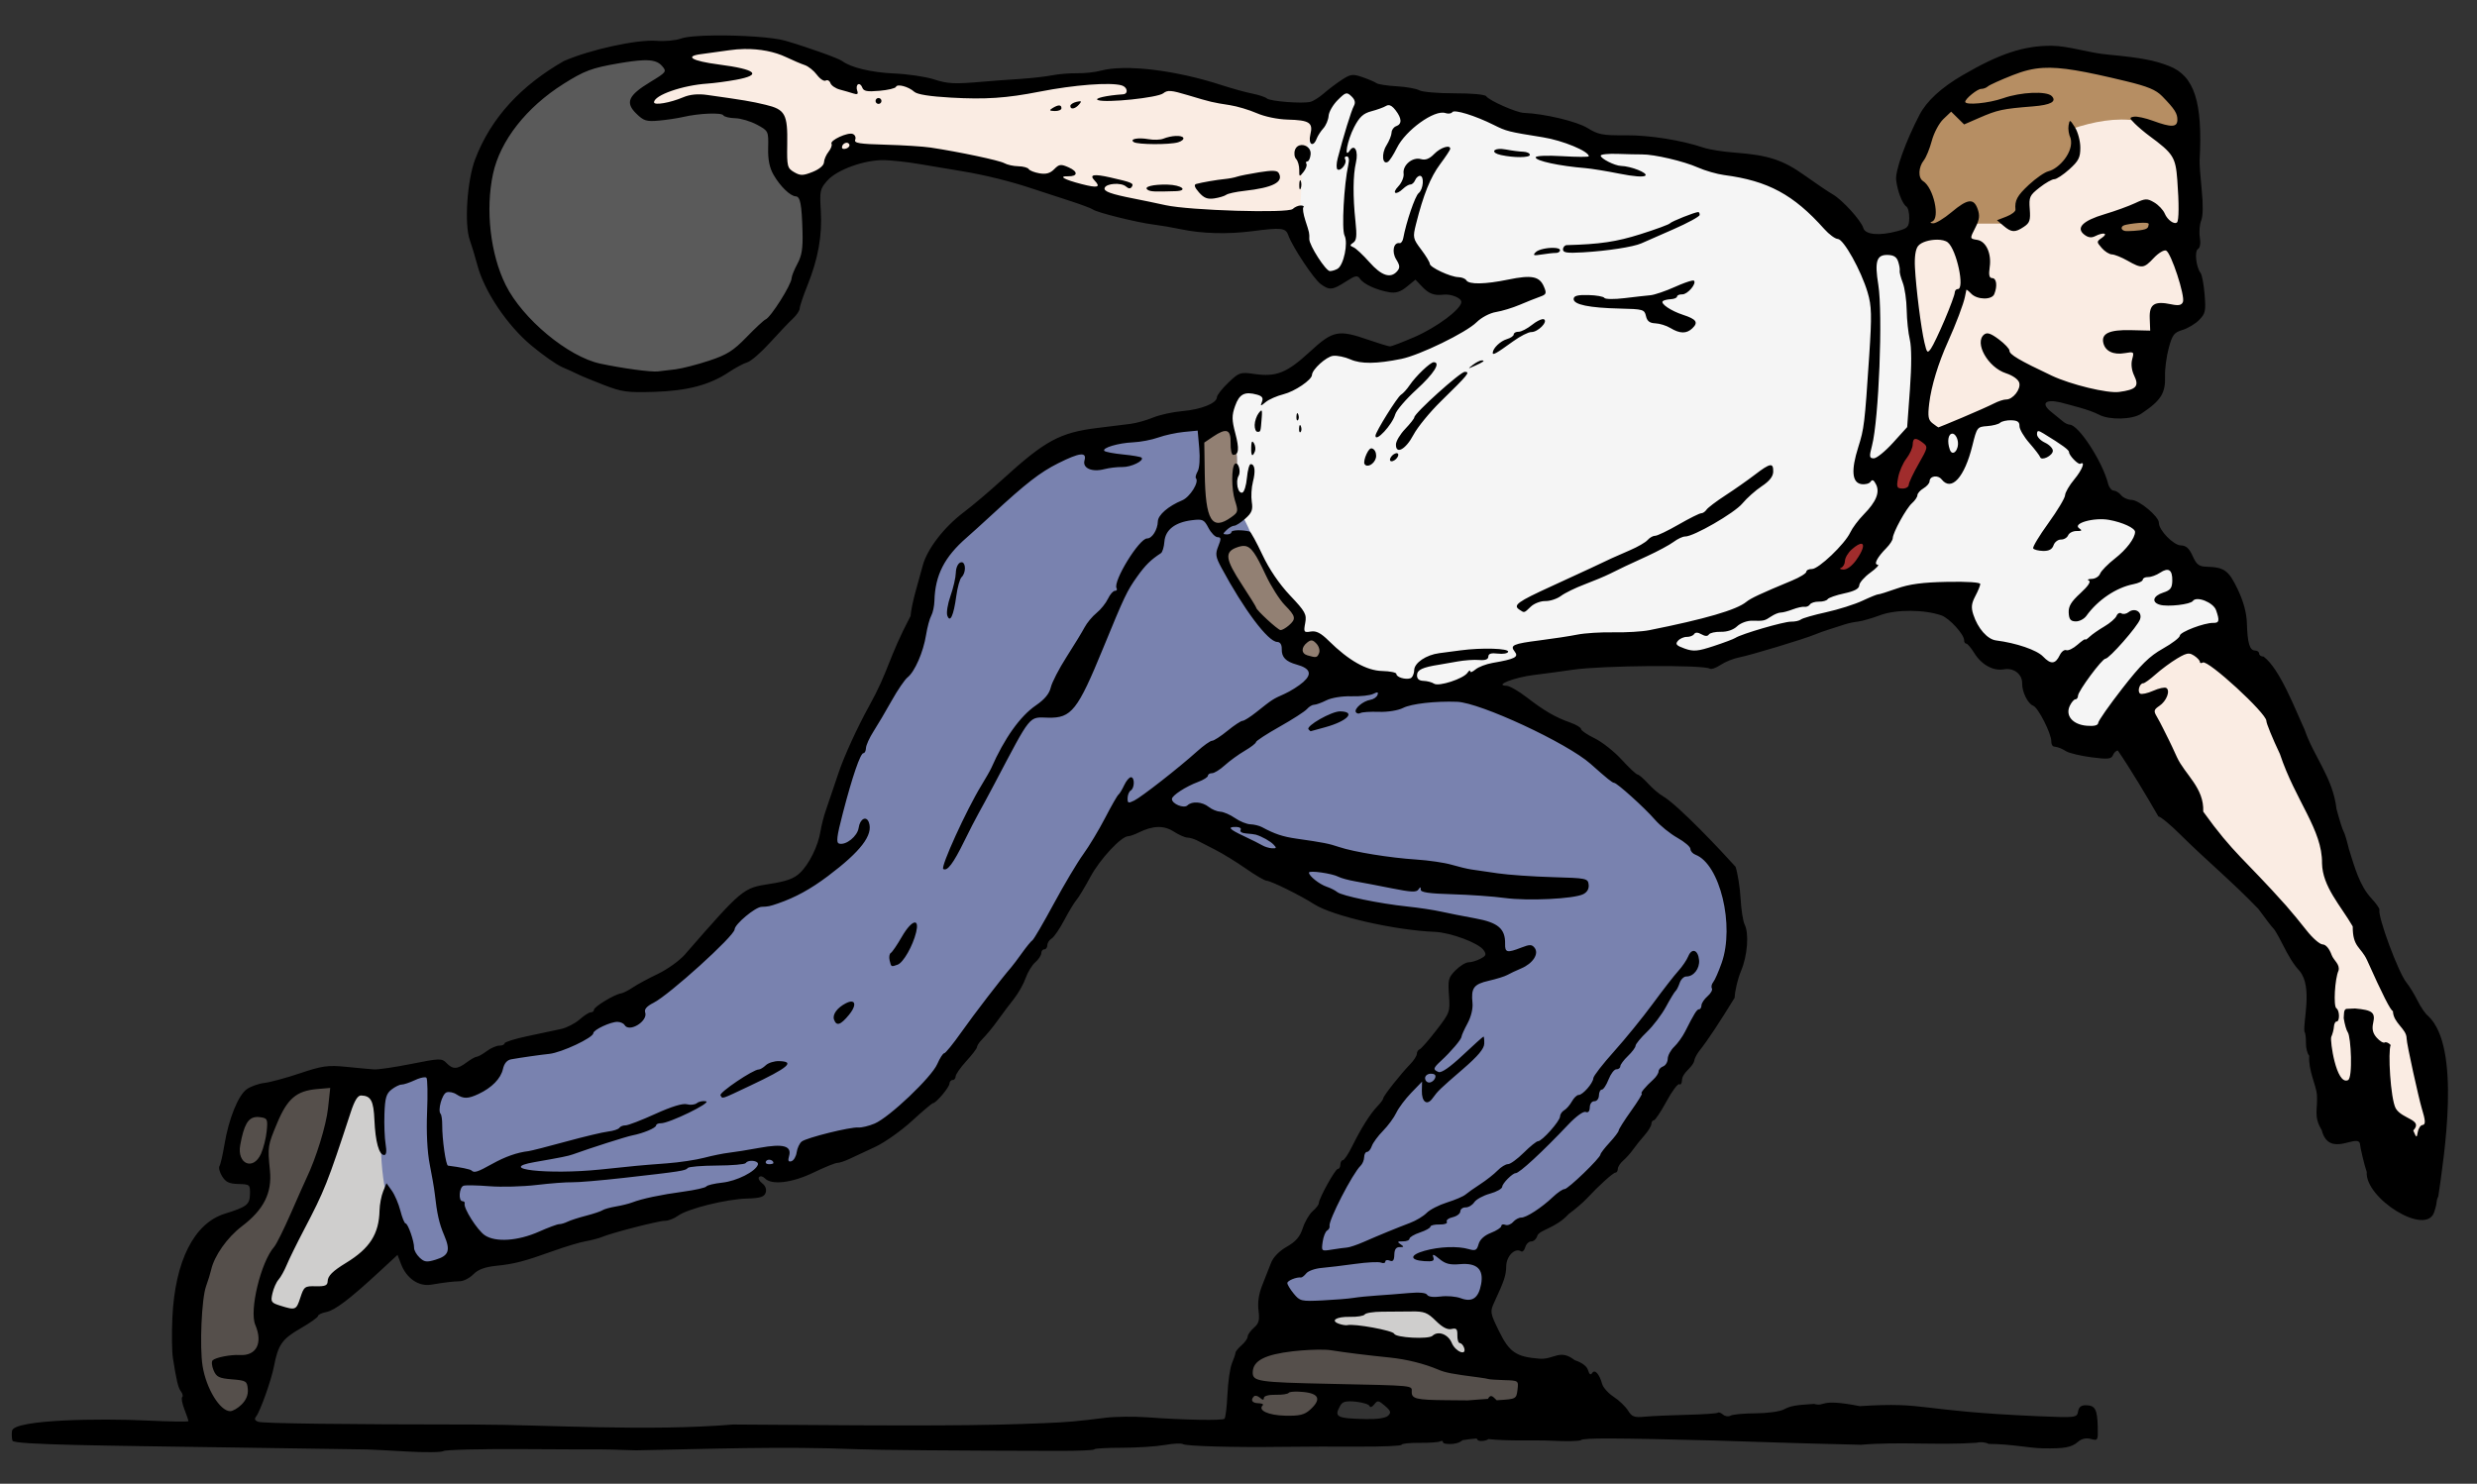
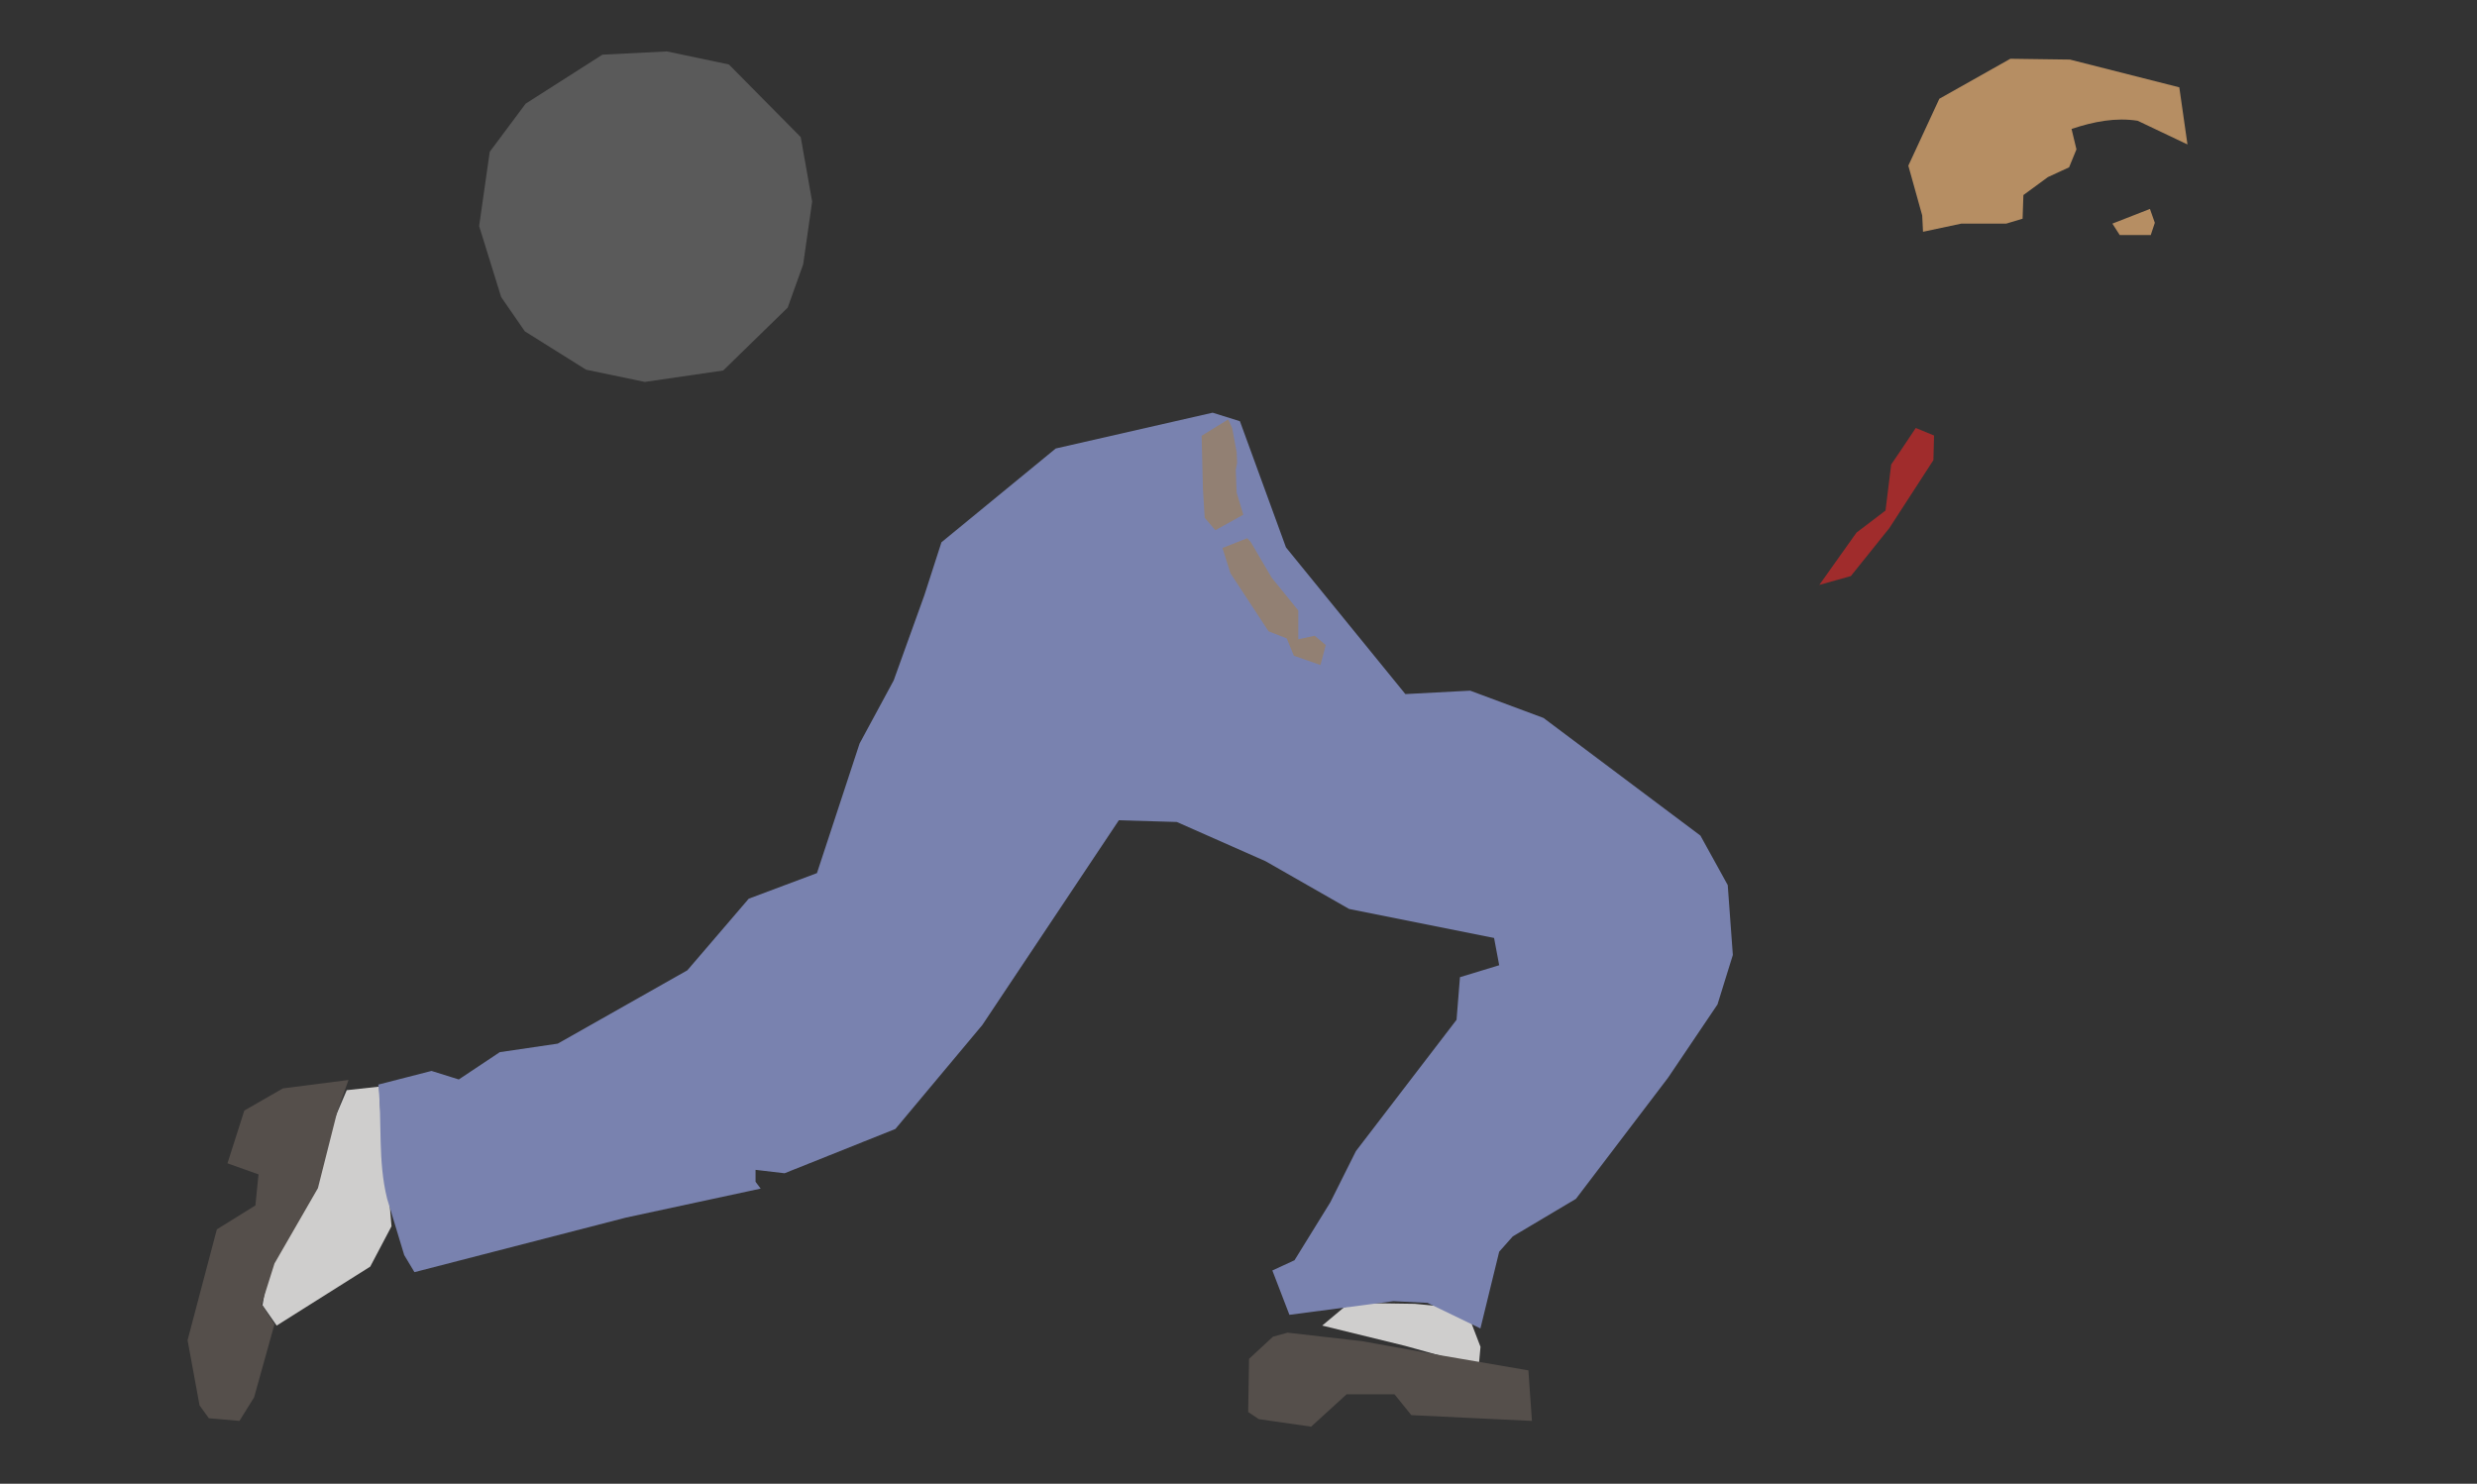
<svg xmlns="http://www.w3.org/2000/svg" xmlns:ns1="http://www.inkscape.org/namespaces/inkscape" xmlns:ns2="http://sodipodi.sourceforge.net/DTD/sodipodi-0.dtd" width="222mm" height="133mm" viewBox="0 0 222 133" version="1.1" id="svg5" xml:space="preserve" ns1:version="1.2.2 (b0a8486, 2022-12-01)" ns2:docname="bowlingman1914colour.svg">
  <rect x="0" y="0" width="222" height="133" fill="#333333" stroke="none" />
  <ns2:namedview id="namedview7" pagecolor="#ffffff" bordercolor="#000000" borderopacity="0.25" ns1:showpageshadow="2" ns1:pageopacity="0.0" ns1:pagecheckerboard="0" ns1:deskcolor="#d1d1d1" ns1:document-units="mm" showgrid="false" ns1:zoom="0.55048947" ns1:cx="202.54702" ns1:cy="135.33411" ns1:window-width="1390" ns1:window-height="1099" ns1:window-x="0" ns1:window-y="25" ns1:window-maximized="0" ns1:current-layer="layer1" />
  <defs id="defs2" />
  <g ns1:label="Layer 1" ns1:groupmode="layer" id="layer1" transform="translate(27.286,-51.895)">
    <g id="g11819">
      <path style="fill:#5a5a5a;fill-opacity:1;stroke-width:0.614;stroke-linecap:round;stroke-linejoin:round" d="m 32.481,56.504 -5.779,0.293 -6.876,4.389 -3.219,4.316 -0.951,6.657 1.975,6.364 2.121,3.072 5.487,3.438 5.267,1.097 7.023,-1.024 5.779,-5.633 1.39,-3.877 0.805,-5.633 -1.024,-5.779 -6.438,-6.511 z" id="path10429" />
      <path style="fill:#cfcecd;fill-opacity:1;stroke-width:0.614;stroke-linecap:round;stroke-linejoin:round" d="m 93.164,169.087 -1.947,1.629 7.471,1.828 6.557,1.828 0.159,-1.749 -1.311,-3.418 -4.57,-0.437 -5.285,-0.08 z m -89.374,-19.472 -7.074,16.611 -0.477,2.663 1.272,1.828 8.385,-5.285 1.907,-3.616 -0.358,-4.252 -0.437,-2.702 -0.318,-5.564 z" id="path9185" />
      <path style="fill:#7982af;fill-opacity:1;stroke-width:0.614;stroke-linecap:round;stroke-linejoin:round" d="m 81.396,88.887 -14.063,3.21 -10.242,8.407 -1.529,4.739 -2.751,7.643 -3.057,5.656 -3.821,11.617 -6.114,2.293 -5.503,6.42 -11.617,6.573 -5.197,0.764 -3.669,2.446 -2.446,-0.764 -4.766,1.223 c 0.354,3.414 -0.061,6.828 0.792,10.242 l 1.529,5.044 0.917,1.529 18.954,-4.891 12.076,-2.599 -0.459,-0.611 v -1.07 l 2.599,0.306 9.936,-3.974 7.796,-9.324 12.229,-18.343 5.197,0.153 7.949,3.516 7.49,4.28 12.993,2.599 0.459,2.446 -3.516,1.07 -0.306,3.821 -9.019,11.77 -2.293,4.586 -3.21,5.197 -1.987,0.917 1.529,3.974 9.324,-1.223 3.057,0.153 4.739,2.293 1.681,-6.879 1.223,-1.376 5.656,-3.363 8.254,-10.853 4.433,-6.573 1.376,-4.433 -0.459,-6.267 -2.446,-4.433 -14.063,-10.547 -6.573,-2.446 -5.809,0.306 -10.7,-13.146 -4.127,-11.312 z" id="path7289" ns2:nodetypes="cccccccccccccccccccccccccccccccccccccccccccccccccccccc" />
-       <path style="fill:#faece3;fill-opacity:1;stroke-width:0.614;stroke-linecap:round;stroke-linejoin:round" d="m 32.329,56.328 2.446,1.834 -4.739,2.446 1.376,1.07 4.891,-0.459 5.044,0.917 0.611,0.611 0.459,4.28 1.529,1.376 0.764,0.459 3.363,-2.751 6.42,-0.611 17.732,4.586 7.643,1.681 11.77,-0.459 16.509,0.611 -1.223,16.662 -20.789,4.891 17.579,16.662 17.732,-13.757 34.087,8.713 12.382,18.802 11.77,13.299 0.917,5.35 1.07,9.172 7.949,5.809 1.529,-6.573 -1.681,-7.032 -6.114,-12.076 -5.809,-16.05 -11.923,-11.617 -14.522,-12.382 3.057,-3.516 0.764,-2.751 5.503,2.14 3.516,0.306 1.223,-0.306 1.529,-7.184 2.293,-0.611 -0.306,-5.503 -0.153,-10.089 -5.809,-3.821 -6.42,2.14 -8.102,9.477 -7.337,2.14 -34.852,-7.949 -26.139,-6.573 -7.337,-1.07 -12.534,1.681 -9.324,-1.834 -6.42,-1.987 -4.739,-0.917 -5.656,0.764 z" id="path5073" />
-       <path style="fill:#f5f5f5;fill-opacity:1;stroke-width:0.614;stroke-linecap:round;stroke-linejoin:round" d="m 93.472,59.538 -3.057,4.127 -0.917,2.293 -0.306,5.809 0.306,1.834 1.223,2.293 1.07,1.07 2.14,-0.917 2.751,0.917 3.363,-0.611 5.503,2.14 -2.904,2.904 -5.809,2.446 -4.586,-1.529 -4.891,4.127 -3.057,-0.153 -1.223,0.764 -0.611,2.751 0.764,1.223 c 0.111,0.968 0.61,1.936 0.153,2.904 l 0.459,3.057 0.153,1.07 c 0.868,1.374 1.325,3.159 1.987,4.739 l 2.446,3.363 0.917,0.764 -0.306,2.14 1.376,-0.153 3.057,3.057 7.031,1.987 5.503,-1.07 9.783,-3.057 10.394,0.917 13.146,-4.28 8.254,-1.681 2.293,4.586 5.656,2.599 2.293,5.503 4.586,1.07 0.764,-4.28 3.363,-3.516 6.267,-1.987 -0.764,-4.433 -5.809,-2.599 -1.987,-3.516 -4.127,-1.681 V 93.32 l -1.223,-1.376 -5.656,-3.821 -7.49,2.751 -0.917,-0.764 -0.306,-7.031 -1.376,-9.63 -3.669,0.764 -5.961,-6.114 -10.547,-2.751 -10.242,-1.529 -9.324,-2.751 -6.879,-0.917 z" id="path4801" ns2:nodetypes="ccccccccccccccccccccccccccccccccccccccccccccccccccccccccccc" />
      <path style="fill:#928073;fill-opacity:1;stroke-width:0.614;stroke-linecap:round;stroke-linejoin:round" d="m 82.792,89.489 -2.384,1.47 0.119,4.808 0.159,2.543 0.954,1.113 2.504,-1.391 -0.596,-1.987 -0.079,-2.027 0.119,-0.636 -0.04,-0.954 -0.397,-2.146 z m 1.709,10.65 -2.225,0.874 0.715,2.265 3.418,5.206 1.629,0.636 0.636,1.55 2.384,0.835 0.477,-1.788 -0.993,-0.835 -1.47,0.318 v -2.583 l -2.384,-2.941 -1.868,-3.179 z" id="path7507" />
      <path style="fill:#554f4b;fill-opacity:1;stroke-width:0.614;stroke-linecap:round;stroke-linejoin:round" d="m 3.949,148.701 -5.881,0.755 -3.457,1.987 -1.51,4.729 2.782,0.993 -0.278,2.782 -3.457,2.146 -2.623,9.935 1.073,5.842 0.835,1.152 2.742,0.238 1.311,-2.106 1.828,-6.557 -1.152,-1.788 1.152,-3.656 3.894,-6.756 1.749,-6.915 z m 82.857,23.009 -2.146,1.987 -0.079,4.769 0.954,0.636 4.689,0.676 3.179,-2.901 h 4.292 l 1.51,1.868 10.809,0.517 -0.318,-4.53 -7.868,-1.351 -7.074,-1.272 -6.637,-0.755 z" id="path7617" />
      <path style="fill:#b68e63;fill-opacity:1;stroke-width:0.614;stroke-linecap:round;stroke-linejoin:round" d="m 164.304,62.722 4.462,2.121 -0.732,-5.121 -9.803,-2.487 -5.34,-0.073 -6.364,3.585 -2.78,5.999 1.244,4.462 0.073,1.463 3.438,-0.732 h 4.023 l 1.463,-0.439 0.073,-2.121 2.195,-1.609 1.902,-0.878 0.658,-1.609 -0.439,-1.829 c 1.975,-0.658 3.95,-1.044 5.926,-0.732 z m 1.097,7.901 -3.365,1.317 0.658,1.024 2.78,10e-7 0.366,-1.097 z" id="path10917" ns2:nodetypes="cccccccccccccccccccccccc" />
      <path style="fill:#a02c2c;fill-opacity:1;stroke-width:0.614;stroke-linecap:round;stroke-linejoin:round" d="m 144.413,90.258 c -0.282,0.452 -2.203,3.277 -2.203,3.277 l -0.508,4.124 -2.599,1.977 -3.333,4.689 2.825,-0.791 3.446,-4.294 3.955,-6.102 0.057,-2.203 z" id="path11753" />
-       <path id="path320" style="fill:#000000;stroke-width:0.265" d="m 36.786,55.073 c -1.39,0.016 -2.571,0.104 -3.033,0.277 -0.459,0.171 -1.453,0.263 -2.208,0.204 -1.737,-0.136 -5.958,0.787 -8.301,1.816 -3.784,2.168 -6.512,5.039 -7.944,8.798 -0.728,1.929 -0.984,5.861 -0.473,7.267 0.16,0.441 0.467,1.46 0.683,2.265 0.621,2.321 2.651,5.341 4.801,7.144 1.025,0.859 2.276,1.738 2.78,1.954 0.504,0.216 1.153,0.511 1.44,0.656 0.288,0.145 1.333,0.576 2.322,0.957 1.608,0.619 2.085,0.684 4.484,0.611 2.97,-0.09 4.988,-0.622 6.695,-1.764 0.592,-0.396 1.34,-0.795 1.664,-0.888 0.324,-0.092 1.236,-0.884 2.027,-1.759 0.791,-0.875 1.713,-1.843 2.047,-2.151 0.335,-0.308 0.613,-0.722 0.618,-0.92 0.005,-0.198 0.318,-1.13 0.696,-2.07 0.958,-2.381 1.329,-4.456 1.194,-6.686 -0.108,-1.783 -0.07,-1.958 0.59,-2.705 0.861,-0.975 3.355,-1.872 5.091,-1.83 0.684,0.016 2.038,0.164 3.009,0.327 0.97,0.163 2.713,0.455 3.873,0.648 2.196,0.365 4.429,0.917 6.446,1.594 0.65,0.218 2.068,0.681 3.151,1.028 1.083,0.347 2.087,0.72 2.23,0.829 0.353,0.269 3.927,1.158 5.393,1.342 0.653,0.082 1.78,0.274 2.504,0.428 1.847,0.393 4.172,0.458 6.347,0.177 2.695,-0.348 3.031,-0.309 3.274,0.379 0.358,1.013 2.274,3.9 2.889,4.353 0.784,0.578 1.065,0.551 2.245,-0.209 0.883,-0.569 1.049,-0.6 1.297,-0.244 0.33,0.475 1.471,0.994 2.613,1.189 0.583,0.099 1.009,-0.035 1.571,-0.495 l 0.772,-0.632 0.621,0.651 c 0.589,0.617 1.056,0.789 1.888,0.693 0.69,-0.08 1.612,0.301 1.603,0.662 -0.015,0.639 -2.198,2.269 -4.201,3.137 -1.071,0.464 -2.058,0.841 -2.194,0.838 -0.136,-0.003 -0.987,-0.261 -1.891,-0.574 -2.756,-0.953 -3.206,-0.862 -5.308,1.072 -2.041,1.879 -2.996,2.259 -4.954,1.975 -1.261,-0.183 -1.364,-0.149 -2.335,0.777 -0.559,0.533 -1.019,1.124 -1.024,1.314 -0.013,0.536 -1.411,1.092 -3.117,1.241 -0.851,0.074 -2.029,0.335 -2.617,0.579 -0.588,0.244 -1.487,0.496 -1.998,0.559 -0.511,0.063 -1.862,0.231 -3.003,0.372 -3.344,0.413 -4.677,1.139 -8.507,4.634 -1.122,1.024 -2.656,2.324 -3.408,2.888 -1.801,1.352 -3.329,3.335 -3.719,4.827 -0.092,0.351 -0.367,1.348 -0.612,2.215 -0.245,0.868 -0.458,1.896 -0.472,2.285 -2.076,3.96 -1.889,4.777 -3.739,8.117 -1.01,1.822 -2.224,4.473 -2.699,5.891 -0.474,1.417 -1.004,2.984 -1.178,3.482 -0.173,0.498 -0.381,1.316 -0.46,1.817 -0.209,1.311 -1.018,2.948 -1.844,3.731 -0.535,0.507 -1.21,0.752 -2.7,0.98 -2.395,0.367 -2.438,0.403 -7.611,6.334 -0.475,0.544 -1.565,1.326 -2.423,1.736 -0.858,0.41 -1.873,0.959 -2.255,1.22 -0.382,0.261 -0.864,0.501 -1.071,0.533 -0.584,0.092 -2.388,1.188 -2.395,1.455 -0.003,0.131 -0.13,0.236 -0.282,0.232 -0.152,-0.004 -0.605,0.286 -1.008,0.643 -0.402,0.357 -1.151,0.741 -1.663,0.853 -0.512,0.111 -1.859,0.398 -2.993,0.637 -1.134,0.239 -2.064,0.53 -2.067,0.646 -0.003,0.116 -0.214,0.21 -0.468,0.207 -0.255,-0.003 -0.766,0.22 -1.136,0.496 -0.37,0.276 -0.774,0.502 -0.897,0.502 -0.123,3.2e-4 -0.531,0.231 -0.908,0.513 -0.836,0.626 -1.238,0.635 -1.804,0.041 -0.407,-0.427 -0.604,-0.421 -3.131,0.085 -1.483,0.297 -2.994,0.519 -3.357,0.495 -0.363,-0.025 -1.492,-0.129 -2.509,-0.232 -1.613,-0.162 -2.136,-0.089 -4.116,0.576 -1.247,0.419 -2.686,0.81 -3.197,0.868 -0.511,0.058 -1.221,0.31 -1.578,0.559 -0.768,0.536 -1.625,2.661 -2.007,4.975 -0.151,0.912 -0.351,1.776 -0.444,1.92 -0.094,0.144 0.014,0.558 0.24,0.921 0.322,0.518 0.637,0.666 1.462,0.685 1.016,0.024 1.051,0.055 1.031,0.906 -0.023,0.944 -0.272,1.139 -2.262,1.76 -2.749,0.858 -4.456,4.24 -4.692,9.297 -0.066,1.42 -0.045,3.06 0.048,3.644 0.33,2.088 0.469,2.663 0.729,3.001 0.145,0.189 0.19,0.414 0.1,0.499 -0.09,0.086 7.07e-4,0.576 0.201,1.089 0.2,0.514 0.363,0.99 0.361,1.059 -0.002,0.069 -1.722,0.043 -3.823,-0.057 -3.963,-0.189 -11.797,-0.104 -11.984,0.921 -0.046,0.255 -0.031,0.655 0.034,0.889 0.108,0.383 8.699,0.443 19.361,0.604 6.509,0.098 12.073,0.18 12.364,0.182 0.291,0.002 1.897,0.083 3.569,0.181 1.672,0.098 3.175,0.081 3.342,-0.037 0.166,-0.118 3.384,-0.195 7.15,-0.172 3.766,0.023 6.907,0.034 6.98,0.024 0.073,-0.01 1.48,0.027 3.126,0.083 6.556,-0.121 13.061,-0.373 19.767,-0.1 1.644,0.073 9.168,0.134 18.192,0.149 1.71,0.003 3.111,-0.059 3.113,-0.137 0.002,-0.079 1.105,-0.143 2.452,-0.143 1.346,1.4e-4 3.075,-0.111 3.84,-0.246 0.765,-0.136 1.506,-0.172 1.645,-0.081 0.291,0.189 4.535,0.305 9.007,0.245 1.674,-0.023 4.742,-0.032 6.816,-0.02 2.074,0.011 3.773,-0.063 3.775,-0.166 0.003,-0.103 0.726,-0.181 1.608,-0.172 0.882,0.009 1.717,-0.051 1.856,-0.132 0.139,-0.081 0.25,-0.045 0.247,0.08 -0.003,0.124 0.398,0.189 0.892,0.144 0.366,-0.034 0.65,-0.145 0.876,-0.335 0.392,-0.064 0.837,-0.113 1.25,-0.147 0.064,0.166 0.183,0.219 0.381,0.224 0.267,0.006 0.571,-0.071 0.677,-0.172 1.812,0.202 4.215,0.077 5.586,0.146 1.38,0.073 2.602,0.047 2.714,-0.057 0.216,-0.2 3.081,-0.19 11.977,0.041 3.128,0.093 6.976,0.244 13.119,0.381 3.325,-0.292 7.013,0.056 10.363,-0.183 0.32,-0.093 0.799,-0.046 1.065,0.105 2.037,0.01 3.637,0.377 4.869,0.397 1.97,0.032 2.563,-0.079 3.16,-0.594 0.32,-0.276 0.719,-0.363 1.141,-0.246 0.627,0.173 0.647,0.139 0.614,-1.092 -0.042,-1.559 -0.231,-1.911 -1.038,-1.93 -0.441,-0.011 -0.656,0.154 -0.726,0.557 -0.096,0.557 -0.187,0.569 -3.535,0.427 -11.055,-0.468 -9.904,-1.303 -16.022,-0.903 -3.777,-0.74 -3.02,0.087 -4.11,-0.202 -1.698,0.105 -2.106,0.181 -2.714,0.501 -0.351,0.185 -1.489,0.339 -2.529,0.343 -1.04,0.004 -2.044,0.097 -2.232,0.207 -0.188,0.11 -0.492,0.068 -0.677,-0.093 -0.185,-0.161 -0.396,-0.237 -0.468,-0.168 -0.072,0.069 -1.314,0.153 -2.759,0.187 -1.445,0.034 -3.135,0.109 -3.755,0.167 -0.98,0.092 -1.18,0.02 -1.536,-0.552 -0.225,-0.362 -0.801,-0.913 -1.281,-1.225 -0.479,-0.312 -0.946,-0.832 -1.036,-1.154 -0.255,-0.909 -0.657,-1.348 -0.898,-0.978 -0.133,0.205 -0.255,0.12 -0.364,-0.255 -0.104,-0.356 -0.544,-0.686 -1.199,-0.9 -1.333,-1.053 -1.857,-0.033 -3.156,-0.131 -2.101,-0.167 -2.704,-0.58 -3.641,-2.499 -0.783,-1.604 -0.801,-1.715 -0.408,-2.564 0.912,-1.97 1.05,-2.389 1.071,-3.256 0.021,-0.895 0.794,-1.653 1.33,-1.304 0.124,0.081 0.294,-0.088 0.376,-0.376 0.083,-0.288 0.326,-0.519 0.541,-0.514 0.215,0.005 0.459,-0.227 0.542,-0.516 0.193,-0.521 1.675,-0.68 2.802,-1.938 0.562,-0.407 1.295,-1.033 1.628,-1.392 1.08,-1.162 2.372,-2.328 2.575,-2.324 0.109,0.002 0.202,-0.148 0.206,-0.334 0.004,-0.186 0.221,-0.52 0.481,-0.742 0.26,-0.222 0.658,-0.667 0.884,-0.989 0.226,-0.322 0.686,-0.895 1.023,-1.274 0.336,-0.379 0.615,-0.837 0.62,-1.019 0.005,-0.182 0.103,-0.329 0.219,-0.326 0.116,0.003 0.625,-0.757 1.131,-1.689 0.506,-0.932 1.024,-1.627 1.15,-1.545 0.126,0.082 0.234,-0.077 0.241,-0.354 0.04,-0.722 0.888,-1.064 1.1,-1.733 0.004,-0.163 0.19,-0.546 0.415,-0.851 0.807,-1.004 1.9,-2.691 3.207,-4.817 0.023,-0.629 0.28,-1.707 0.571,-2.397 0.58,-1.377 0.733,-3.357 0.323,-4.17 -0.144,-0.286 -0.307,-1.324 -0.361,-2.307 -0.054,-0.983 -0.257,-2.273 -0.452,-2.865 -1.161,-1.301 -5.122,-5.521 -6.525,-6.338 -0.331,-0.186 -0.927,-0.696 -1.325,-1.133 -0.398,-0.437 -0.818,-0.796 -0.933,-0.799 -0.115,-0.003 -0.756,-0.603 -1.424,-1.333 -0.668,-0.731 -1.761,-1.593 -2.429,-1.917 -0.668,-0.324 -1.212,-0.696 -1.209,-0.826 0.003,-0.131 -0.437,-0.394 -0.978,-0.585 -1.326,-0.468 -2.32,-1.045 -3.897,-2.262 -0.728,-0.561 -1.542,-1.026 -1.809,-1.032 -1.153,-0.028 0.668,-0.745 2.448,-0.966 1.014,-0.125 2.582,-0.337 3.485,-0.47 2.624,-0.387 11.735,-0.458 12.29,-0.096 0.129,0.084 0.567,-0.07 0.973,-0.343 0.406,-0.273 1.157,-0.574 1.669,-0.671 0.983,-0.185 5.889,-1.671 6.798,-2.058 0.294,-0.125 0.894,-0.339 1.334,-0.475 0.44,-0.136 1.04,-0.328 1.334,-0.427 0.293,-0.099 0.821,-0.21 1.173,-0.248 0.352,-0.038 1.251,-0.297 1.998,-0.576 1.405,-0.525 3.945,-0.514 5.48,0.023 0.709,0.248 2.046,1.714 2.033,2.23 -0.004,0.161 0.082,0.295 0.191,0.298 0.109,0.003 0.428,0.377 0.708,0.83 0.664,1.073 1.704,1.644 2.682,1.473 0.874,-0.153 1.639,0.443 1.62,1.263 -0.018,0.753 0.513,1.83 0.985,1.998 0.447,0.159 1.642,2.513 1.626,3.202 -0.005,0.227 0.089,0.43 0.21,0.451 0.476,0.083 0.633,0.144 1.136,0.44 0.287,0.169 1.306,0.409 2.264,0.534 1.467,0.192 1.77,0.161 1.915,-0.192 0.095,-0.231 0.292,-0.416 0.439,-0.413 1.085,1.573 2.565,4.049 3.635,5.909 0.192,0.005 1.082,0.741 1.979,1.636 2.285,2.271 4.587,4.159 6.981,6.651 0.647,0.889 1.254,1.677 1.348,1.752 0.095,0.075 0.416,0.619 0.714,1.208 0.72,1.423 1.08,1.995 1.645,2.617 1.181,1.435 0.273,4.574 0.426,5.44 0.082,0.086 0.141,0.529 0.13,0.985 -0.011,0.456 0.122,0.978 0.296,1.16 -0.095,1.323 0.632,2.662 0.689,3.494 0.091,1.329 -0.335,1.907 0.429,3.171 0.681,2.659 3.384,0.093 3.445,1.337 -0.004,0.154 0.368,1.786 0.591,2.415 -0.177,2.34 5.273,5.793 6.037,3.619 0.371,-1.136 0.109,-0.849 0.381,-1.448 0.51,-3.589 2.072,-13.36 -0.911,-16.151 -0.241,-0.18 -0.665,-0.791 -0.943,-1.357 -0.278,-0.566 -0.731,-1.306 -1.007,-1.645 -0.721,-0.884 -2.584,-5.91 -2.421,-6.53 0.028,-0.105 -0.297,-0.563 -0.722,-1.019 -1.073,-1.168 -1.481,-2.744 -2.012,-4.412 -0.172,-0.732 -0.39,-1.452 -0.484,-1.6 -0.094,-0.148 -0.377,-1.048 -0.629,-2 -0.32,-2.803 -2.047,-4.703 -2.859,-7.107 -0.855,-1.837 -2.196,-5.417 -3.671,-6.546 -0.227,-0.005 -0.409,-0.129 -0.406,-0.274 0.003,-0.145 -0.164,-0.268 -0.373,-0.273 -0.477,-0.011 -0.67,-0.669 -0.723,-2.453 -0.028,-0.931 -0.306,-1.954 -0.827,-3.042 -0.812,-1.695 -1.195,-1.971 -2.804,-2.016 -0.664,-0.019 -0.886,-0.192 -1.23,-0.96 -0.309,-0.69 -0.588,-0.94 -1.061,-0.951 -0.665,-0.016 -1.98,-1.372 -1.965,-2.025 0.013,-0.549 -1.756,-2.034 -2.442,-2.051 -0.341,-0.008 -0.764,-0.197 -0.939,-0.419 -0.176,-0.223 -0.475,-0.408 -0.666,-0.413 -0.191,-0.004 -0.415,-0.278 -0.499,-0.608 -0.508,-2.001 -2.647,-5.29 -3.454,-5.309 -0.154,-0.004 -0.422,-0.13 -0.594,-0.282 -0.172,-0.151 -0.643,-0.535 -1.046,-0.853 -0.958,-0.755 -0.558,-1.177 0.813,-0.858 1.049,0.286 2.579,0.641 3.447,1.096 0.927,0.5 2.987,0.457 3.793,-0.079 1.782,-1.185 2.193,-1.839 2.139,-3.403 -0.021,-0.609 0.127,-1.723 0.328,-2.476 0.32,-1.193 0.477,-1.402 1.237,-1.632 0.479,-0.145 1.15,-0.548 1.492,-0.896 0.559,-0.567 0.608,-0.797 0.49,-2.269 -0.072,-0.901 -0.234,-1.772 -0.359,-1.935 -0.407,-0.533 -0.564,-1.963 -0.236,-2.155 0.189,-0.111 0.254,-0.514 0.167,-1.047 -0.078,-0.477 -0.023,-1.156 0.121,-1.509 0.164,-0.402 0.181,-1.428 0.045,-2.744 -0.119,-1.156 -0.203,-2.34 -0.187,-2.631 0.288,-5.239 -0.47,-7.588 -2.73,-8.469 -1.344,-0.524 -2.487,-0.738 -5.477,-1.026 -1.717,-0.146 -3.496,-0.776 -5.047,-0.792 -2.501,-0.013 -4.663,0.701 -7.991,2.639 -1.903,1.108 -3.212,2.311 -3.856,3.544 -1.244,2.382 -2.193,5.029 -2.097,5.849 0.117,0.999 0.56,2.149 0.917,2.381 0.152,0.099 0.267,0.571 0.256,1.049 -0.019,0.779 -0.127,0.897 -1.051,1.15 -1.621,0.444 -2.889,0.33 -3.065,-0.275 -0.197,-0.675 -1.881,-2.528 -2.746,-3.021 -0.376,-0.215 -1.493,-0.969 -2.483,-1.676 -1.963,-1.404 -3.281,-1.838 -6.247,-2.058 -1.059,-0.079 -2.326,-0.277 -2.815,-0.442 -2.028,-0.683 -4.869,-1.133 -7.033,-1.115 -2.042,0.017 -2.43,-0.057 -3.395,-0.652 -0.969,-0.597 -3.876,-1.288 -5.714,-1.358 -0.667,-0.025 -3.099,-1.101 -3.361,-1.487 -0.109,-0.161 -1.275,-0.269 -2.85,-0.266 -1.466,0.003 -2.883,-0.118 -3.15,-0.269 -0.266,-0.151 -1.18,-0.313 -2.031,-0.362 -0.851,-0.048 -1.664,-0.174 -1.807,-0.279 -0.143,-0.105 -0.702,-0.345 -1.242,-0.533 -0.881,-0.307 -1.072,-0.284 -1.858,0.228 -0.482,0.314 -1.211,0.864 -1.621,1.223 -0.41,0.359 -0.954,0.7 -1.209,0.76 -0.749,0.174 -3.59,-0.048 -3.885,-0.303 -0.148,-0.129 -0.744,-0.327 -1.323,-0.441 -0.58,-0.114 -1.82,-0.457 -2.756,-0.762 -4.146,-1.349 -8.626,-1.883 -10.823,-1.289 -0.512,0.138 -1.467,0.241 -2.123,0.229 -0.656,-0.012 -1.671,0.073 -2.256,0.188 -0.585,0.115 -1.899,0.262 -2.919,0.327 -1.02,0.065 -2.452,0.17 -3.182,0.234 -2.648,0.232 -3.204,0.207 -4.494,-0.209 -0.722,-0.233 -2.324,-0.468 -3.56,-0.522 -2.027,-0.09 -3.861,-0.529 -4.63,-1.108 C 47.869,57.122 45.16,56.151 43.121,55.552 42.002,55.224 39.104,55.047 36.786,55.073 Z m 2.654,1.216 c 1.371,-0.02 2.69,0.232 3.733,0.729 0.594,0.283 1.343,0.603 1.664,0.709 0.321,0.106 0.813,0.5 1.093,0.874 0.28,0.374 0.636,0.606 0.79,0.516 0.155,-0.091 0.344,0.012 0.421,0.228 0.077,0.216 0.458,0.477 0.845,0.579 0.387,0.102 0.929,0.259 1.204,0.348 0.377,0.123 0.462,0.059 0.348,-0.26 -0.083,-0.232 -0.048,-0.483 0.078,-0.557 0.126,-0.074 0.295,0.054 0.377,0.283 0.119,0.334 0.426,0.393 1.543,0.296 0.767,-0.067 1.432,-0.225 1.478,-0.352 0.109,-0.298 1.127,-0.024 1.642,0.441 0.263,0.237 1.392,0.416 3.295,0.523 3.086,0.174 4.965,0.048 7.918,-0.532 3.135,-0.615 6.341,-0.861 7.373,-0.565 0.532,0.153 0.625,0.767 0.121,0.8 -1.486,0.099 -2.644,0.366 -2.242,0.518 0.72,0.272 5.351,-0.21 5.852,-0.61 0.386,-0.307 0.698,-0.283 2.216,0.173 2.071,0.622 2.19,0.65 3.744,0.889 0.653,0.101 1.739,0.424 2.414,0.719 0.717,0.313 1.866,0.553 2.765,0.577 1.964,0.052 2.304,0.274 2.044,1.335 -0.218,0.889 0.247,1.201 0.562,0.377 0.096,-0.252 0.367,-0.672 0.602,-0.931 0.234,-0.26 0.446,-0.762 0.47,-1.117 0.024,-0.355 0.392,-0.992 0.817,-1.415 0.716,-0.712 0.807,-0.738 1.23,-0.336 0.315,0.299 0.382,0.567 0.217,0.863 -0.224,0.403 -0.953,2.763 -1.451,4.704 -0.121,0.471 -0.128,0.916 -0.016,0.989 0.298,0.194 0.886,-0.567 0.693,-0.897 -0.09,-0.154 -0.029,-0.277 0.137,-0.273 0.186,0.004 0.241,0.283 0.143,0.731 -0.398,1.815 -0.613,5.826 -0.342,6.363 0.339,0.671 -0.074,2.649 -0.622,2.978 h -5.16e-4 c -0.195,0.117 -0.507,0.212 -0.692,0.209 -0.37,-0.004 -1.857,-2.319 -1.844,-2.871 0.013,-0.542 0.012,-0.545 -0.348,-1.649 -0.187,-0.576 -0.27,-1.115 -0.182,-1.199 0.088,-0.084 -0.015,-0.157 -0.228,-0.162 -0.213,-0.005 -0.541,0.136 -0.727,0.313 -0.424,0.404 -9.229,0.14 -11.411,-0.342 -0.796,-0.176 -2.041,-0.436 -2.765,-0.577 -2.132,-0.416 -2.792,-0.655 -2.68,-0.97 0.145,-0.41 1.479,-0.499 1.905,-0.128 0.243,0.212 0.405,0.221 0.529,0.03 0.206,-0.316 0.017,-0.398 -1.931,-0.839 -1.495,-0.338 -1.913,-0.256 -1.406,0.276 0.584,0.612 0.288,0.694 -1.163,0.32 -1.57,-0.405 -2.122,-0.72 -1.222,-0.699 0.892,0.021 0.927,-0.417 0.064,-0.799 -0.703,-0.311 -0.852,-0.292 -1.296,0.161 -0.36,0.368 -0.733,0.473 -1.323,0.372 -0.452,-0.077 -0.885,-0.248 -0.961,-0.378 -0.076,-0.131 -0.497,-0.246 -0.934,-0.256 C 63.543,66.791 62.977,66.664 62.723,66.52 62.284,66.272 58.661,65.505 56.113,65.121 55.461,65.023 53.641,64.908 52.069,64.865 49.729,64.802 49.239,64.722 49.362,64.421 c 0.083,-0.202 -0.013,-0.435 -0.214,-0.517 -0.444,-0.183 -2.089,0.577 -1.91,0.882 0.07,0.12 -0.049,0.439 -0.264,0.71 -0.216,0.271 -0.401,0.699 -0.411,0.952 -0.012,0.275 -0.421,0.619 -1.022,0.858 -0.862,0.343 -1.093,0.346 -1.654,0.02 C 43.278,66.972 43.236,66.807 43.269,64.84 43.315,62.122 43.088,61.707 41.333,61.288 40.039,60.978 39.432,60.876 36.076,60.403 35.268,60.289 34.547,60.36 33.953,60.612 c -1.178,0.501 -2.628,0.75 -2.621,0.451 0.015,-0.638 2.545,-1.523 4.787,-1.674 0.602,-0.041 1.749,-0.193 2.548,-0.34 2.397,-0.438 1.843,-0.934 -1.537,-1.374 -2.405,-0.313 -3.118,-0.738 -1.561,-0.931 0.566,-0.07 1.687,-0.225 2.491,-0.344 0.46,-0.068 0.923,-0.105 1.38,-0.112 z m -9.115,1.009 c 0.923,-0.036 1.394,0.129 1.728,0.515 0.431,0.5 0.394,0.55 -1.061,1.434 -1.976,1.198 -2.261,1.842 -1.253,2.829 0.666,0.653 0.907,0.728 2.017,0.63 0.694,-0.061 1.68,-0.209 2.193,-0.328 1.413,-0.329 3.441,-0.411 3.596,-0.145 0.076,0.13 0.552,0.246 1.059,0.258 0.506,0.012 1.386,0.274 1.955,0.582 1.023,0.553 1.035,0.576 1,2.075 -0.025,1.067 0.121,1.786 0.492,2.429 0.591,1.023 1.487,1.892 1.979,1.917 0.409,0.021 0.54,0.703 0.608,3.156 0.042,1.513 -0.059,2.154 -0.457,2.89 -0.281,0.521 -0.515,1.101 -0.52,1.291 -0.014,0.579 -1.871,3.519 -2.338,3.7 -0.147,0.057 -0.911,0.768 -1.699,1.581 -1.191,1.228 -1.757,1.585 -3.359,2.114 -1.06,0.35 -2.404,0.697 -2.988,0.77 -0.584,0.074 -1.301,0.16 -1.593,0.191 -0.644,0.069 -3.164,-0.271 -5.171,-0.698 -2.879,-0.613 -6.966,-4.01 -8.475,-7.043 -1.375,-2.762 -1.831,-6.744 -1.14,-9.961 0.638,-2.973 2.986,-5.973 6.322,-8.074 1.864,-1.174 2.541,-1.428 4.889,-1.832 0.947,-0.163 1.663,-0.258 2.217,-0.28 z m 125.509,0.683 c 1.612,-0.092 3.641,0.28 7.394,1.184 1.983,0.478 2.71,0.78 3.276,1.361 1.122,1.153 1.37,1.542 1.356,2.126 -0.016,0.661 -0.539,0.678 -2.194,0.07 -0.669,-0.246 -1.43,-0.412 -1.689,-0.368 -0.434,0.073 -0.429,0.123 0.067,0.619 0.297,0.297 0.874,0.785 1.282,1.086 2.168,1.597 2.372,1.917 2.527,3.96 0.161,2.122 0.151,3.64 -0.024,3.808 -0.239,0.227 -0.865,-0.22 -1.1,-0.786 -0.135,-0.324 -0.56,-0.775 -0.945,-1.001 -0.635,-0.373 -0.796,-0.367 -1.722,0.068 -0.562,0.264 -1.789,0.708 -2.726,0.987 -1.953,0.581 -2.594,1.225 -1.821,1.829 0.343,0.268 0.636,0.31 0.972,0.14 0.74,-0.373 1.211,-0.273 0.627,0.134 -0.51,0.354 -0.51,0.371 -0.032,0.926 0.268,0.311 0.679,0.569 0.913,0.575 0.234,0.006 0.865,0.259 1.4,0.563 1.284,0.728 1.456,0.71 2.348,-0.242 0.417,-0.445 0.914,-0.744 1.104,-0.666 0.446,0.183 1.725,4.087 1.51,4.609 -0.12,0.292 -0.391,0.348 -1.031,0.212 -1.522,-0.323 -1.992,-0.021 -1.944,1.248 l 0.042,1.107 -1.744,-0.042 c -1.915,-0.046 -2.657,0.302 -2.456,1.15 0.175,0.74 0.908,1.088 1.92,0.911 0.824,-0.144 0.85,-0.122 0.665,0.55 -0.119,0.43 -0.048,0.999 0.184,1.474 0.462,0.949 0.179,1.252 -1.359,1.456 -1.049,0.139 -4.327,-0.655 -6.039,-1.463 -2.917,-1.377 -3.792,-1.895 -3.784,-2.241 0.004,-0.16 -0.425,-0.615 -0.952,-1.01 -0.718,-0.537 -1.048,-0.647 -1.313,-0.438 -0.918,0.726 0.328,2.948 1.95,3.476 0.615,0.2 1.104,0.549 1.192,0.851 0.167,0.573 -0.573,1.515 -1.18,1.501 -0.21,-0.005 -0.701,0.157 -1.092,0.359 -0.391,0.203 -1.661,0.767 -2.821,1.256 l 5.1e-4,5.16e-4 c -1.16,0.488 -2.129,0.887 -2.154,0.886 -0.025,-5.84e-4 -0.258,-0.165 -0.519,-0.365 -0.392,-0.301 -0.444,-0.613 -0.302,-1.794 0.185,-1.536 0.812,-3.604 1.668,-5.496 0.725,-1.605 1.414,-3.428 1.536,-4.065 0.055,-0.29 0.112,-0.565 0.125,-0.611 0.013,-0.046 0.207,0.107 0.43,0.341 0.53,0.556 1.847,0.585 2.069,0.047 0.296,-0.72 0.209,-1.429 -0.177,-1.438 -0.274,-0.006 -0.335,-0.269 -0.23,-0.998 0.173,-1.211 -0.322,-2.295 -1.109,-2.427 -0.699,-0.117 -0.694,-0.085 -0.146,-1.168 0.335,-0.661 0.375,-1.03 0.177,-1.593 -0.353,-1 -0.899,-0.935 -2.344,0.276 -0.675,0.566 -1.419,1.015 -1.653,0.998 -0.273,-0.02 -0.306,-0.076 -0.091,-0.157 0.747,-0.281 0.129,-3.048 -0.81,-3.629 -0.456,-0.282 -0.42,-1.246 0.068,-1.859 0.208,-0.262 0.531,-1.052 0.718,-1.756 0.187,-0.705 0.653,-1.58 1.037,-1.945 l 0.697,-0.664 0.581,0.573 0.581,0.573 1.295,-0.564 c 1.712,-0.746 2.126,-0.835 4.876,-1.055 1.594,-0.127 2.151,-0.432 1.685,-0.921 -0.448,-0.47 -2.778,-0.368 -4.359,0.19 -1.28,0.452 -3.407,0.653 -3.399,0.321 0.007,-0.278 1.103,-1.165 1.43,-1.157 0.189,0.004 0.46,-0.096 0.601,-0.224 0.141,-0.128 1.143,-0.581 2.227,-1.008 0.949,-0.374 1.766,-0.595 2.733,-0.65 z m -104.378,2.699 c -0.145,-0.004 -0.267,0.113 -0.271,0.258 -0.004,0.145 0.113,0.267 0.258,0.271 0.145,0.004 0.267,-0.113 0.271,-0.258 0.004,-0.145 -0.113,-0.267 -0.258,-0.271 z m 18.001,0.293 c -0.063,0.006 -0.15,0.023 -0.262,0.05 -0.301,0.071 -0.55,0.235 -0.553,0.363 -0.009,0.357 0.421,0.288 0.78,-0.124 0.198,-0.227 0.224,-0.307 0.035,-0.289 z m 27.679,0.35 c 0.199,-0.017 0.403,0.127 0.652,0.45 0.572,0.742 0.592,1.242 0.055,1.433 -0.22,0.079 -0.405,0.336 -0.41,0.573 -0.006,0.237 -0.215,0.759 -0.465,1.159 -0.459,0.736 -0.364,1.756 0.136,1.463 0.149,-0.087 0.513,-0.652 0.81,-1.255 0.78,-1.586 3.375,-3.449 4.342,-3.117 0.255,0.088 0.534,0.051 0.62,-0.081 0.174,-0.267 2.052,0.312 3.715,1.145 1.139,0.571 1.309,0.614 4.407,1.108 1.775,0.283 4.116,1.252 4.114,1.702 -2.8e-4,0.073 -1.071,0.069 -2.38,-0.009 -1.374,-0.082 -2.382,-0.037 -2.385,0.107 -0.008,0.315 2.136,0.777 4.476,0.966 0.508,0.041 1.865,0.262 3.015,0.492 1.295,0.259 2.186,0.327 2.343,0.177 0.246,-0.235 -1.291,-0.845 -2.191,-0.87 -0.556,-0.015 -1.818,-0.656 -1.815,-0.92 0.002,-0.118 0.687,-0.188 1.523,-0.158 0.836,0.03 1.818,0.052 2.182,0.048 1.086,-0.012 3.739,0.609 5.001,1.17 0.648,0.288 1.713,0.595 2.366,0.681 3.926,0.516 6.213,1.75 8.969,4.839 0.431,0.483 0.976,0.883 1.21,0.889 0.521,0.012 2.088,2.821 2.672,4.79 0.363,1.224 0.384,2.038 0.142,5.694 -0.405,6.115 -0.453,6.514 -0.985,8.195 -0.648,2.046 -0.557,3.157 0.271,3.294 0.346,0.057 0.722,-0.039 0.837,-0.214 0.148,-0.228 0.287,-0.16 0.487,0.236 0.362,0.718 0.02,1.559 -1.1,2.699 -0.475,0.484 -1.019,1.211 -1.208,1.616 -0.487,1.042 -2.844,3.29 -3.436,3.276 -0.273,-0.007 -0.499,0.104 -0.502,0.246 -0.003,0.142 -0.578,0.495 -1.276,0.786 -2.837,1.18 -3.697,1.582 -4.114,1.922 -0.877,0.714 -3.68,1.53 -8.699,2.532 -0.624,0.124 -2.055,0.21 -3.18,0.189 -1.126,-0.021 -2.585,0.071 -3.243,0.203 -0.658,0.132 -2.179,0.365 -3.379,0.517 -2.393,0.304 -2.694,0.439 -2.246,1.005 0.385,0.487 0.028,0.67 -1.979,1.017 -0.585,0.101 -1.276,0.366 -1.536,0.588 -0.26,0.222 -0.472,0.297 -0.471,0.165 9.1e-4,-0.132 -0.109,-0.074 -0.243,0.128 v 5.1e-4 c -0.357,0.536 -2.575,1.261 -2.996,0.98 -0.193,-0.129 -0.618,-0.242 -0.945,-0.252 -0.406,-0.013 -0.592,-0.177 -0.583,-0.519 0.011,-0.475 0.493,-0.7 2.008,-0.936 0.292,-0.046 1.027,-0.173 1.632,-0.284 0.605,-0.111 1.47,-0.171 1.922,-0.133 0.555,0.046 0.824,-0.053 0.83,-0.305 0.006,-0.262 0.259,-0.342 0.844,-0.268 0.459,0.058 0.878,-0.012 0.93,-0.157 0.113,-0.313 -2.359,-0.389 -4.275,-0.132 -0.73,0.098 -1.582,0.211 -1.893,0.25 -1.174,0.15 -2.236,0.866 -2.252,1.519 -0.008,0.348 -0.165,0.679 -0.348,0.736 -0.459,0.142 -1.255,-0.108 -1.248,-0.393 0.003,-0.129 -0.569,-0.247 -1.272,-0.264 -1.401,-0.033 -2.999,-0.936 -4.791,-2.707 -0.707,-0.699 -1.12,-0.911 -1.611,-0.829 -0.616,0.103 -0.649,0.052 -0.498,-0.76 0.147,-0.785 0.016,-1.025 -1.354,-2.472 -0.963,-1.017 -1.868,-2.347 -2.479,-3.644 -0.53,-1.123 -1.043,-2.062 -1.141,-2.087 -0.665,-0.17 -1.632,-0.146 -1.636,0.042 -0.003,0.124 -0.192,0.22 -0.421,0.215 -0.369,-0.009 -0.371,-0.053 -0.01,-0.397 0.223,-0.213 0.528,-0.384 0.676,-0.381 0.148,0.004 0.594,-0.281 0.991,-0.631 0.593,-0.524 0.698,-0.792 0.586,-1.508 -0.075,-0.479 -0.029,-1.285 0.101,-1.791 0.252,-0.979 0.177,-1.584 -0.197,-1.593 -0.125,-0.003 -0.277,0.55 -0.338,1.228 -0.061,0.679 -0.245,1.275 -0.41,1.324 -0.399,0.121 -0.64,-0.97 -0.333,-1.511 0.239,-0.423 -0.059,-1.327 -0.347,-1.052 -0.308,0.294 -0.301,2.269 0.012,3.258 0.312,0.987 0.296,1.064 -0.311,1.5 -1.757,1.263 -2.331,0.317 -2.393,-3.941 l -0.04,-2.738 0.77,-0.521 c 1.212,-0.82 1.619,-0.678 1.589,0.557 -0.014,0.582 0.087,1.061 0.224,1.064 0.51,0.012 0.566,-0.537 0.197,-1.93 -0.319,-1.205 -0.323,-1.594 -0.018,-2.454 0.379,-1.07 0.858,-1.317 1.962,-1.012 0.458,0.127 0.579,0.296 0.449,0.63 -0.167,0.426 -0.145,0.428 0.339,0.03 0.285,-0.234 0.998,-0.547 1.583,-0.694 1.019,-0.256 2.543,-1.29 2.557,-1.733 0.015,-0.493 1.281,-1.64 1.89,-1.712 0.364,-0.043 1.066,0.102 1.56,0.322 0.934,0.417 2.328,0.403 4.547,-0.044 1.657,-0.334 5.816,-2.358 6.756,-3.289 0.435,-0.431 1.185,-0.825 1.742,-0.916 0.538,-0.087 1.489,-0.377 2.114,-0.643 0.625,-0.266 1.435,-0.59 1.801,-0.719 0.601,-0.212 0.637,-0.302 0.374,-0.918 -0.395,-0.925 -1.098,-1.062 -3.214,-0.624 -2.056,0.425 -3.51,0.449 -3.738,0.06 -0.086,-0.148 -0.408,-0.274 -0.714,-0.282 -0.717,-0.017 -2.567,-0.884 -2.559,-1.199 0.003,-0.133 -0.344,-0.705 -0.772,-1.273 -0.744,-0.987 -0.764,-1.086 -0.46,-2.299 0.658,-2.625 1.291,-4.193 2.162,-5.361 0.495,-0.663 0.901,-1.278 0.903,-1.368 0.01,-0.402 -0.872,-0.124 -1.432,0.452 -0.434,0.447 -0.788,0.585 -1.198,0.468 -0.751,-0.216 -1.658,0.545 -1.55,1.3 0.044,0.309 -0.171,0.825 -0.477,1.145 -0.614,0.64 -0.22,0.831 0.432,0.209 0.223,-0.213 0.521,-0.385 0.661,-0.381 0.14,0.003 0.328,-0.171 0.417,-0.387 0.089,-0.216 0.285,-0.39 0.435,-0.387 0.399,0.009 0.304,1.215 -0.122,1.552 -0.314,0.248 -1.109,2.576 -1.382,4.05 -0.049,0.261 -0.196,0.455 -0.328,0.431 -0.536,-0.097 -0.719,0.783 -0.302,1.454 0.34,0.547 0.357,0.754 0.085,1.067 -0.587,0.674 -1.402,0.407 -2.483,-0.816 -0.573,-0.648 -1.218,-1.25 -1.435,-1.337 -0.334,-0.136 -0.336,-0.197 -0.016,-0.41 0.298,-0.198 0.34,-0.602 0.197,-1.934 -0.236,-2.214 -0.22,-4.115 0.045,-5.251 0.239,-1.024 -0.123,-1.721 -0.557,-1.07 -0.545,0.817 -0.212,-0.935 0.399,-2.107 0.477,-0.915 0.818,-1.228 1.545,-1.419 0.513,-0.135 1.102,-0.349 1.311,-0.476 0.067,-0.041 0.133,-0.064 0.199,-0.07 z m -29.491,0.024 c -0.134,-0.003 -0.335,0.075 -0.595,0.234 -0.326,0.2 -0.289,0.251 0.192,0.266 0.327,0.01 0.598,-0.101 0.602,-0.246 0.004,-0.166 -0.064,-0.25 -0.198,-0.253 z m 90.615,1.402 c -0.074,-0.021 -0.104,0.117 -0.152,0.396 -0.055,0.319 0.024,0.824 0.175,1.123 0.344,1.215 -1.025,2.747 -1.979,2.979 -0.329,0.076 -1.117,0.62 -1.749,1.208 -1.055,0.981 -1.284,1.405 -1.206,2.231 0.015,0.164 -0.351,0.444 -0.814,0.623 l -0.842,0.326 0.583,0.496 c 0.717,0.61 1.027,0.626 1.822,0.097 0.529,-0.352 0.608,-0.588 0.532,-1.587 -0.082,-1.086 -0.017,-1.231 0.877,-1.933 0.531,-0.417 1.126,-0.755 1.32,-0.75 0.195,0.005 0.801,-0.393 1.346,-0.884 0.839,-0.755 0.991,-1.056 0.989,-1.955 -0.001,-0.585 -0.217,-1.399 -0.479,-1.809 -0.23,-0.359 -0.35,-0.54 -0.424,-0.562 z m -80.169,1.331 c -0.337,0.016 -0.751,0.101 -1.127,0.25 -0.264,0.104 -0.859,0.121 -1.324,0.039 -0.944,-0.167 -1.726,-0.01 -1.307,0.264 0.353,0.23 3.201,0.243 3.963,0.019 0.332,-0.098 0.543,-0.282 0.469,-0.408 -0.074,-0.126 -0.335,-0.179 -0.673,-0.162 z m -29.542,0.612 c 0.108,-0.015 0.214,0.022 0.275,0.127 0.079,0.135 -0.036,0.308 -0.255,0.387 -0.219,0.078 -0.396,0.034 -0.393,-0.098 0.005,-0.224 0.193,-0.391 0.373,-0.415 z m 40.814,0.202 c -0.25,0.011 -0.485,0.148 -0.588,0.445 -0.097,0.283 -0.049,0.648 0.107,0.812 0.156,0.164 0.28,0.601 0.276,0.973 -0.007,0.643 0.01,0.652 0.384,0.182 0.215,-0.271 0.332,-0.596 0.258,-0.722 -0.074,-0.126 -0.034,-0.226 0.088,-0.223 0.122,0.003 0.253,-0.279 0.29,-0.625 0.056,-0.528 -0.4,-0.86 -0.816,-0.841 z m 17.924,0.351 c -0.776,-0.041 -0.959,0.349 -0.042,0.548 1.162,0.253 2.575,0.244 2.581,-0.016 0.003,-0.145 -0.261,-0.272 -0.589,-0.282 -0.327,-0.009 -1.04,-0.101 -1.583,-0.205 -0.134,-0.025 -0.256,-0.04 -0.367,-0.046 z m -20.458,1.964 c -0.275,-0.009 -0.681,0.035 -1.273,0.13 -0.868,0.139 -1.758,0.316 -1.978,0.394 -0.22,0.077 -0.699,0.17 -1.064,0.206 -0.749,0.073 -2.091,0.304 -2.59,0.446 -0.226,0.064 -0.148,0.305 0.246,0.754 0.446,0.508 0.761,0.632 1.376,0.54 0.438,-0.066 0.918,-0.21 1.067,-0.322 0.148,-0.112 0.867,-0.269 1.596,-0.35 2.604,-0.288 3.584,-0.795 3.107,-1.608 -0.069,-0.117 -0.212,-0.18 -0.487,-0.189 z m 2.422,0.846 c -0.047,-0.019 -0.084,0.132 -0.091,0.405 -0.009,0.364 0.048,0.514 0.126,0.334 0.078,-0.18 0.085,-0.478 0.015,-0.661 -0.017,-0.046 -0.034,-0.071 -0.05,-0.077 z M 77.346,68.443 c -1.312,-0.031 -2.183,0.198 -1.771,0.467 0.254,0.165 0.59,0.181 2.494,0.121 1.192,-0.038 0.553,-0.557 -0.723,-0.588 z m 47.579,2.459 c -0.28,-0.007 -2.416,0.844 -2.544,1.013 -0.075,0.1 -1.268,0.538 -2.65,0.975 -2.145,0.678 -3.627,0.897 -6.594,0.977 -0.182,0.005 -0.335,0.176 -0.34,0.381 -0.007,0.297 0.351,0.351 1.79,0.267 2.184,-0.127 4.512,-0.486 5.236,-0.808 0.294,-0.131 1.588,-0.699 2.875,-1.263 1.287,-0.564 2.344,-1.141 2.347,-1.283 0.003,-0.141 -0.051,-0.258 -0.121,-0.26 z m 38.194,1.176 c 0.293,-0.108 2.355,-0.398 2.167,-0.054 -0.034,0.062 0.037,0.315 -0.346,0.426 -0.538,0.155 -1.538,0.165 -1.67,0.161 -0.227,-0.005 -0.409,-0.128 -0.406,-0.274 0.003,-0.145 0.127,-0.211 0.255,-0.259 z m -16.803,1.301 c 0.399,3.03e-4 0.764,0.078 0.97,0.246 0.792,0.648 1.547,4.198 0.89,4.183 -0.145,-0.004 -0.267,0.143 -0.271,0.325 -0.004,0.182 -0.407,1.274 -0.897,2.427 -0.49,1.153 -1.045,2.315 -1.234,2.582 -0.313,0.442 -0.365,0.394 -0.584,-0.544 -0.306,-1.306 -0.752,-4.837 -0.851,-6.733 -0.049,-0.938 0.05,-1.621 0.279,-1.916 0.275,-0.356 1.034,-0.569 1.699,-0.569 z m -34.367,0.732 c -0.558,-0.014 -1.352,0.137 -1.6,0.39 -0.287,0.291 -0.194,0.325 0.552,0.204 0.493,-0.08 1.06,-0.142 1.26,-0.137 0.2,0.005 0.366,-0.104 0.369,-0.241 0.003,-0.14 -0.247,-0.207 -0.582,-0.215 z m 29.949,0.637 c 0.55,0.013 0.81,0.183 0.946,0.618 0.104,0.33 0.162,0.691 0.13,0.802 -0.032,0.111 0.09,0.59 0.272,1.065 0.182,0.475 0.342,1.578 0.355,2.452 0.013,0.874 0.14,2.068 0.281,2.654 0.16,0.664 0.164,2.34 0.009,4.453 l -0.248,3.388 -1.273,1.406 h -5.2e-4 c -0.7,0.773 -1.476,1.4 -1.723,1.394 -0.395,-0.009 -0.414,-0.147 -0.157,-1.129 0.613,-2.336 0.987,-11.823 0.567,-14.423 -0.341,-2.116 -0.157,-2.704 0.841,-2.68 z m -17.538,2.302 c -0.285,0.054 -0.872,0.265 -1.51,0.553 -0.851,0.383 -1.846,0.723 -2.21,0.756 -0.365,0.032 -1.414,0.15 -2.333,0.262 -0.918,0.112 -1.729,0.102 -1.801,-0.022 -0.073,-0.124 -0.72,-0.239 -1.439,-0.256 -0.967,-0.023 -1.309,0.069 -1.316,0.353 -0.012,0.505 1.393,0.796 4.153,0.859 2.074,0.047 2.195,0.082 2.329,0.673 0.102,0.453 0.331,0.63 0.839,0.65 0.384,0.014 0.992,0.203 1.35,0.42 0.857,0.518 1.444,0.526 1.968,0.026 0.559,-0.533 0.363,-0.817 -0.828,-1.205 -1.089,-0.355 -2.055,-1.007 -1.821,-1.23 0.084,-0.08 0.405,-0.158 0.713,-0.174 0.308,-0.016 0.562,-0.123 0.565,-0.237 0.003,-0.115 0.214,-0.203 0.47,-0.197 0.472,0.011 1.3,-0.961 1.046,-1.227 -0.019,-0.02 -0.081,-0.019 -0.176,-10e-4 z m -13.422,3.458 c -0.214,0.038 -0.565,0.226 -0.897,0.491 -0.442,0.354 -0.995,0.64 -1.228,0.634 -0.234,-0.006 -0.428,0.101 -0.431,0.237 -0.003,0.136 -0.275,0.325 -0.605,0.421 -0.59,0.172 -1.252,0.805 -1.278,1.222 -0.016,0.259 0.307,0.078 1.823,-1.019 0.641,-0.464 1.376,-0.839 1.633,-0.833 0.578,0.014 1.504,-0.907 1.146,-1.139 -0.035,-0.023 -0.091,-0.026 -0.163,-0.013 z m -5.428,3.693 c -0.142,-0.003 -0.494,0.173 -0.781,0.393 -0.493,0.376 -0.485,0.382 0.146,0.1 0.819,-0.366 0.972,-0.485 0.636,-0.493 z m -4.297,0.162 c -0.301,-0.007 -1.611,1.243 -2.164,2.066 -0.241,0.358 -0.588,0.741 -0.772,0.85 -0.326,0.195 -2.277,3.325 -2.286,3.667 -0.016,0.662 1.513,-0.983 1.768,-1.902 0.1,-0.362 0.965,-1.371 1.922,-2.243 1.55,-1.413 2.185,-2.423 1.532,-2.439 z m 2.786,0.861 c -0.394,-0.009 -4.519,3.706 -4.528,4.079 -0.003,0.107 -0.371,0.576 -0.819,1.044 -0.448,0.467 -0.82,1.089 -0.827,1.382 -0.023,0.946 0.879,0.456 1.568,-0.853 0.358,-0.68 1.462,-2.031 2.454,-3.003 2.488,-2.437 2.65,-2.637 2.152,-2.649 z m -18.247,3.472 c -0.047,0.007 -0.121,0.09 -0.233,0.235 -0.188,0.244 -0.348,0.719 -0.356,1.055 -0.008,0.336 0.104,0.614 0.25,0.617 0.287,0.007 0.284,0.017 0.381,-1.253 0.036,-0.469 0.036,-0.667 -0.042,-0.654 z m 3.215,0.239 c -0.028,0.027 -0.049,0.119 -0.059,0.273 -0.018,0.279 0.041,0.436 0.131,0.35 0.09,-0.086 0.105,-0.314 0.033,-0.506 -0.04,-0.107 -0.076,-0.144 -0.104,-0.117 z m 64.012,0.634 c 0.548,0.013 0.738,0.147 0.729,0.514 -0.007,0.273 0.391,0.957 0.883,1.52 0.492,0.563 0.927,1.131 0.967,1.261 0.116,0.377 1.131,-0.121 1.141,-0.56 0.005,-0.218 -0.314,-0.548 -0.71,-0.732 -0.396,-0.184 -0.715,-0.523 -0.71,-0.753 0.009,-0.359 0.092,-0.368 0.597,-0.059 1.667,1.02 2.277,1.467 2.274,1.663 -0.005,0.291 0.824,1.149 1.01,1.044 0.484,-0.273 0.171,0.547 -0.53,1.388 -0.454,0.544 -0.829,1.188 -0.835,1.432 -0.006,0.244 -0.679,1.369 -1.496,2.499 -0.817,1.13 -1.43,2.149 -1.362,2.265 0.068,0.116 0.466,0.219 0.884,0.229 0.528,0.013 0.815,-0.142 0.941,-0.507 0.099,-0.289 0.398,-0.519 0.664,-0.513 0.266,0.006 0.555,-0.166 0.644,-0.382 0.089,-0.216 0.433,-0.389 0.765,-0.383 0.46,0.008 0.516,-0.048 0.233,-0.236 -0.662,-0.441 1.305,-1.006 2.66,-0.764 1.225,0.219 2.348,0.741 2.34,1.086 -0.014,0.57 -0.78,1.58 -1.808,2.382 -0.633,0.494 -1.231,1.105 -1.328,1.358 -0.097,0.252 -0.436,0.462 -0.754,0.466 -0.318,0.004 -0.431,0.071 -0.251,0.148 0.208,0.09 -0.068,0.502 -0.76,1.136 -0.831,0.761 -1.078,1.174 -1.047,1.753 0.031,0.589 0.17,0.761 0.628,0.772 0.324,0.008 0.752,-0.213 0.952,-0.491 1.029,-1.433 2.679,-2.544 4.224,-2.845 0.457,-0.089 0.833,-0.271 0.836,-0.405 0.003,-0.134 0.217,-0.239 0.476,-0.233 0.259,0.006 0.74,-0.168 1.069,-0.387 0.763,-0.508 1.123,-0.268 1.099,0.732 -0.015,0.642 -0.17,0.841 -0.819,1.05 -0.914,0.294 -1.067,0.866 -0.291,1.088 0.709,0.204 2.74,-0.029 2.953,-0.338 0.324,-0.472 1.834,0.125 2.08,0.821 0.331,0.937 0.285,1.157 -0.241,1.142 -0.801,-0.021 -2.997,0.814 -3.005,1.143 -0.004,0.173 -0.691,0.699 -1.527,1.168 -1.197,0.672 -1.97,1.433 -3.641,3.582 -1.167,1.5 -2.133,2.881 -2.147,3.07 -0.017,0.226 -0.362,0.313 -1.029,0.257 -1.26,-0.105 -1.939,-0.903 -1.519,-1.785 0.154,-0.324 0.382,-0.586 0.505,-0.583 0.123,0.003 0.228,-0.143 0.232,-0.325 0.01,-0.417 2.162,-3.323 2.456,-3.316 0.334,0.008 2.891,-2.902 3.105,-3.534 0.223,-0.66 -0.469,-1.082 -1.038,-0.633 -0.197,0.156 -0.482,0.203 -0.633,0.105 -0.151,-0.098 -0.349,0.003 -0.44,0.226 -0.091,0.222 -0.58,0.647 -1.086,0.943 -0.506,0.296 -1.099,0.71 -1.319,0.919 -0.219,0.209 -0.398,0.318 -0.396,0.242 0.002,-0.076 -0.31,0.139 -0.694,0.477 -0.384,0.339 -0.836,0.559 -1.006,0.489 -0.17,-0.07 -0.433,0.132 -0.585,0.449 -0.392,0.816 -0.8,0.849 -1.497,0.121 -0.557,-0.582 -2.393,-1.211 -4.211,-1.443 -0.781,-0.1 -1.64,-1.08 -2.043,-2.33 -0.203,-0.629 -0.163,-0.986 0.181,-1.637 0.242,-0.458 0.443,-0.946 0.446,-1.086 0.004,-0.155 -1.158,-0.232 -2.973,-0.197 -2.189,0.042 -3.384,0.201 -4.507,0.6 -0.841,0.299 -1.591,0.533 -1.668,0.52 -0.077,-0.013 -0.711,0.244 -1.409,0.571 -0.698,0.327 -2.168,0.792 -3.265,1.034 -1.097,0.241 -2.111,0.533 -2.252,0.648 -0.141,0.115 -0.54,0.203 -0.887,0.195 -0.625,-0.015 -4.472,1.108 -4.988,1.456 -0.148,0.1 -1.024,0.429 -1.946,0.733 -1.432,0.471 -1.811,0.504 -2.598,0.223 -0.75,-0.267 -0.862,-0.397 -0.604,-0.693 0.175,-0.201 0.534,-0.359 0.799,-0.353 0.265,0.006 0.558,-0.106 0.651,-0.25 0.114,-0.174 0.333,-0.169 0.661,0.017 0.328,0.186 0.547,0.191 0.661,0.017 0.094,-0.144 0.58,-0.252 1.081,-0.24 0.557,0.013 1.12,-0.178 1.452,-0.495 0.301,-0.287 0.894,-0.508 1.335,-0.498 1.074,0.026 1.116,0.016 1.722,-0.387 0.292,-0.194 0.675,-0.349 0.851,-0.345 0.176,0.004 0.659,-0.123 1.072,-0.282 0.414,-0.159 0.891,-0.264 1.061,-0.233 0.17,0.031 0.388,-0.063 0.484,-0.21 0.096,-0.147 0.458,-0.261 0.804,-0.253 0.347,0.008 0.699,-0.09 0.783,-0.219 0.084,-0.129 0.752,-0.363 1.484,-0.52 0.922,-0.198 1.337,-0.42 1.351,-0.722 0.011,-0.24 0.459,-0.753 0.996,-1.141 0.537,-0.387 0.833,-0.708 0.659,-0.712 -0.386,-0.009 -0.049,-0.659 0.775,-1.492 0.311,-0.314 0.568,-0.712 0.572,-0.884 0.012,-0.506 1.212,-2.687 1.728,-3.139 0.261,-0.229 0.478,-0.551 0.482,-0.714 0.004,-0.164 0.248,-0.441 0.544,-0.615 0.295,-0.175 0.54,-0.455 0.544,-0.622 0.012,-0.493 0.742,-0.611 1.087,-0.175 0.876,1.108 2.05,-0.187 2.751,-3.034 0.404,-1.641 0.437,-1.684 1.325,-1.746 0.501,-0.035 1.027,-0.171 1.168,-0.303 0.141,-0.132 0.591,-0.232 0.998,-0.222 z M 89.205,89.999 c -0.028,0.027 -0.049,0.119 -0.059,0.273 -0.018,0.279 0.041,0.436 0.131,0.35 0.09,-0.086 0.105,-0.314 0.033,-0.506 -0.04,-0.107 -0.076,-0.144 -0.104,-0.117 z m -9.15,0.495 0.14,1.576 c 0.082,0.922 0.024,1.781 -0.14,2.07 -0.154,0.272 -0.225,0.551 -0.158,0.621 0.317,0.332 -0.53,1.693 -1.236,1.985 -1.238,0.513 -2.162,1.313 -2.176,1.885 -0.018,0.744 -0.517,1.539 -0.96,1.529 -0.705,-0.017 -3.088,3.865 -2.739,4.462 0.077,0.132 0.012,0.238 -0.145,0.234 -0.157,-0.004 -0.44,0.317 -0.628,0.713 -0.188,0.396 -0.649,0.969 -1.025,1.273 -0.375,0.304 -0.86,0.888 -1.076,1.298 -0.216,0.409 -0.943,1.601 -1.614,2.648 -0.671,1.047 -1.305,2.275 -1.409,2.728 -0.129,0.562 -0.553,1.073 -1.334,1.608 -1.413,0.968 -2.816,2.937 -3.997,5.612 -0.095,0.216 -0.497,0.921 -0.892,1.566 -1.335,2.182 -3.674,7.315 -3.412,7.486 0.354,0.231 0.902,-0.496 1.881,-2.494 0.458,-0.935 1.033,-2.053 1.277,-2.484 0.244,-0.431 0.878,-1.607 1.409,-2.613 3.369,-6.39 3.064,-6.014 4.838,-5.971 2.084,0.05 2.634,-0.647 4.925,-6.234 1.907,-4.651 2.135,-5.131 3.048,-6.412 0.736,-1.031 1.221,-1.511 2.129,-2.1 0.136,-0.088 0.276,-0.551 0.311,-1.028 0.079,-1.058 0.948,-1.739 2.458,-1.925 0.979,-0.121 1.096,-0.067 1.493,0.69 0.237,0.452 0.605,0.825 0.817,0.83 0.321,0.008 0.332,0.144 0.062,0.81 -0.281,0.694 -0.244,0.951 0.28,1.925 2.024,3.766 4.18,6.636 5.001,6.655 0.269,0.006 0.418,0.239 0.408,0.639 -0.017,0.732 0.356,1.119 1.347,1.393 1.208,0.334 1.396,0.841 0.579,1.563 -0.392,0.347 -1.152,0.826 -1.687,1.065 -1.053,0.469 -1.071,0.481 -2.526,1.639 -0.539,0.429 -1.091,0.777 -1.228,0.774 -0.136,-0.003 -0.745,0.399 -1.352,0.894 -0.607,0.495 -1.228,0.897 -1.381,0.893 -0.153,-0.004 -0.761,0.428 -1.352,0.96 -1.641,1.477 -4.951,4.065 -5.627,4.401 -0.529,0.262 -0.601,0.235 -0.59,-0.224 0.007,-0.287 0.133,-0.593 0.281,-0.68 0.352,-0.206 0.371,-1.183 0.023,-1.191 -0.149,-0.004 -0.422,0.317 -0.607,0.713 -0.185,0.396 -0.418,0.778 -0.516,0.848 -0.099,0.07 -0.637,1.01 -1.195,2.089 -0.559,1.078 -1.442,2.546 -1.963,3.261 -0.521,0.715 -1.709,2.712 -2.641,4.436 -0.932,1.725 -1.791,3.195 -1.91,3.269 -0.119,0.073 -0.531,0.574 -0.916,1.113 -0.385,0.539 -0.822,1.121 -0.973,1.294 -0.902,1.039 -3.349,4.225 -4.486,5.838 -0.731,1.038 -1.42,1.885 -1.53,1.882 -0.11,-0.003 -0.393,0.437 -0.629,0.978 -0.515,1.18 -4.288,4.764 -5.602,5.322 -0.515,0.218 -1.174,0.378 -1.465,0.354 -0.722,-0.058 -4.639,0.915 -5.077,1.261 -0.195,0.154 -0.398,0.588 -0.452,0.965 -0.054,0.377 -0.266,0.737 -0.472,0.799 -0.269,0.082 -0.329,-0.044 -0.212,-0.451 0.265,-0.923 -0.507,-1.142 -2.641,-0.75 -1.028,0.189 -2.268,0.388 -2.755,0.442 -0.487,0.055 -1.486,0.258 -2.218,0.451 -0.732,0.193 -2.226,0.416 -3.32,0.497 -1.094,0.08 -2.347,0.182 -2.784,0.227 -0.438,0.044 -1.871,0.191 -3.184,0.327 -4.717,0.485 -9.44,-0.048 -5.896,-0.666 2.396,-0.418 2.998,-0.539 3.414,-0.688 1.676,-0.603 4.789,-1.596 5.334,-1.702 0.992,-0.193 2.133,-0.672 2.138,-0.899 0.003,-0.11 0.193,-0.195 0.422,-0.19 0.726,0.017 4.568,-1.849 4.05,-1.967 -0.26,-0.06 -0.626,0.012 -0.812,0.159 -0.186,0.147 -0.593,0.194 -0.905,0.104 -0.363,-0.104 -1.384,0.209 -2.837,0.87 -1.248,0.568 -2.448,1.028 -2.667,1.023 -0.218,-0.005 -0.465,0.095 -0.548,0.222 -0.083,0.128 -0.54,0.277 -1.016,0.333 -0.476,0.056 -2.184,0.463 -3.796,0.905 -1.612,0.442 -3.11,0.824 -3.328,0.849 -1.013,0.114 -2.096,0.496 -3.279,1.156 -1.297,0.724 -1.6,0.819 -1.831,0.576 -0.102,-0.107 -1.002,-0.292 -2.107,-0.432 -0.194,-0.025 -0.527,-2.362 -0.519,-3.647 0.003,-0.461 -0.062,-0.908 -0.144,-0.994 -0.281,-0.296 0.129,-1.783 0.532,-1.927 0.221,-0.079 0.62,-2e-4 0.885,0.175 0.635,0.418 1.04,0.411 1.983,-0.032 1.192,-0.56 1.994,-1.378 2.186,-2.233 0.114,-0.507 0.368,-0.808 0.738,-0.873 0.878,-0.156 2.614,-0.404 3.413,-0.487 1.109,-0.116 3.943,-1.448 3.953,-1.858 0.007,-0.302 1.559,-1.026 2.166,-1.012 0.26,0.006 0.543,0.132 0.63,0.28 0.416,0.71 2.129,-0.346 1.847,-1.138 -0.096,-0.27 0.15,-0.55 0.745,-0.848 1.399,-0.7 7.259,-6.004 7.272,-6.582 0.011,-0.467 1.845,-2.002 2.417,-2.023 0.608,-0.022 0.72,-0.045 1.476,-0.306 1.553,-0.536 2.925,-1.288 4.463,-2.445 2.959,-2.225 4.079,-3.691 3.678,-4.815 -0.225,-0.631 -0.803,-0.324 -0.918,0.489 -0.106,0.747 -1.128,1.574 -1.74,1.41 -0.291,-0.078 -0.231,-0.593 0.323,-2.727 0.854,-3.289 1.575,-5.389 1.848,-5.382 0.115,0.003 0.217,-0.203 0.225,-0.458 0.009,-0.255 0.317,-0.932 0.685,-1.505 0.368,-0.573 1.101,-1.813 1.627,-2.755 0.527,-0.942 1.166,-1.878 1.422,-2.079 0.64,-0.506 1.407,-2.265 1.65,-3.786 0.112,-0.699 0.322,-1.479 0.466,-1.734 0.144,-0.255 0.273,-0.858 0.287,-1.34 0.063,-2.301 0.892,-3.926 2.888,-5.663 0.433,-0.377 1.478,-1.323 2.323,-2.104 2.996,-2.768 4.257,-3.747 5.874,-4.558 1.935,-0.971 2.59,-1.042 2.365,-0.258 -0.199,0.694 0.664,1.075 1.779,0.783 0.44,-0.115 1.164,-0.2 1.61,-0.19 0.785,0.019 1.987,-0.567 1.726,-0.841 -0.071,-0.074 -0.813,-0.202 -1.649,-0.284 -0.836,-0.082 -1.594,-0.226 -1.684,-0.32 -0.252,-0.264 1.248,-0.712 2.572,-0.768 0.656,-0.028 1.673,-0.223 2.26,-0.433 0.587,-0.21 1.62,-0.434 2.295,-0.498 z m 67.649,0.272 c 0.201,0.005 0.416,0.307 0.476,0.671 0.131,0.787 -0.474,1.435 -0.713,0.764 -0.262,-0.735 -0.145,-1.444 0.237,-1.435 z m -3.349,0.476 c 0.145,-0.025 0.372,0.092 0.704,0.348 0.459,0.353 0.442,0.434 -0.392,1.89 -0.479,0.837 -0.875,1.679 -0.88,1.871 -0.005,0.192 -0.262,0.344 -0.572,0.336 -0.503,-0.012 -0.544,-0.119 -0.38,-0.993 0.101,-0.539 0.432,-1.3 0.736,-1.692 0.305,-0.392 0.56,-0.956 0.567,-1.253 0.008,-0.315 0.071,-0.483 0.217,-0.508 z m -59.4,0.238 c -0.062,0.007 -0.092,0.168 -0.102,0.499 -0.023,0.79 0.103,0.935 0.331,0.381 0.08,-0.193 0.042,-0.522 -0.083,-0.73 -0.062,-0.103 -0.11,-0.154 -0.147,-0.15 z m 10.72,0.612 c -0.159,-0.034 -0.301,0.117 -0.48,0.486 -0.179,0.369 -0.263,0.778 -0.187,0.908 0.213,0.364 0.853,0.035 1.013,-0.522 0.079,-0.274 -0.002,-0.624 -0.179,-0.778 -0.059,-0.051 -0.114,-0.084 -0.167,-0.095 z m 2.243,0.427 c -0.036,-0.004 -0.08,0.001 -0.13,0.017 -0.192,0.059 -0.406,0.262 -0.474,0.452 -0.071,0.197 0.026,0.299 0.226,0.237 0.192,-0.059 0.406,-0.263 0.474,-0.452 0.053,-0.148 0.012,-0.241 -0.096,-0.253 z m 33.427,1.083 c -0.241,0.038 -0.656,0.312 -1.344,0.84 -0.642,0.492 -1.832,1.327 -2.645,1.855 -0.813,0.528 -1.577,1.107 -1.698,1.286 -0.121,0.18 -0.335,0.324 -0.476,0.32 -0.141,-0.003 -1.051,0.451 -2.023,1.01 -0.972,0.559 -1.919,1.013 -2.104,1.008 -0.186,-0.004 -0.488,0.166 -0.673,0.377 -0.184,0.212 -0.893,0.623 -1.576,0.914 -1.18,0.503 -2.016,0.885 -3.516,1.606 -0.368,0.177 -1.964,0.913 -3.546,1.636 -3.022,1.381 -3.45,1.692 -2.863,2.084 0.469,0.313 0.41,0.328 1.032,-0.266 0.298,-0.284 0.883,-0.508 1.3,-0.498 0.417,0.01 1.047,-0.198 1.4,-0.461 0.353,-0.264 1.304,-0.728 2.111,-1.032 0.808,-0.304 1.83,-0.733 2.272,-0.953 1.126,-0.561 1.385,-0.683 3.334,-1.578 0.95,-0.436 2.022,-1.013 2.382,-1.283 0.36,-0.269 0.822,-0.486 1.028,-0.481 0.746,0.018 4.415,-2.097 5.131,-2.958 0.404,-0.486 1.188,-1.184 1.743,-1.551 0.683,-0.452 1.013,-0.87 1.023,-1.293 0.01,-0.421 -0.056,-0.62 -0.296,-0.582 z m 8.216,7.039 c 0.263,0.05 0.123,0.61 -0.5,1.48 -0.368,0.513 -0.829,0.847 -1.145,0.828 -0.291,-0.017 -0.378,-0.089 -0.195,-0.158 0.184,-0.069 0.339,-0.349 0.346,-0.622 0.007,-0.273 0.278,-0.733 0.604,-1.022 0.43,-0.382 0.733,-0.536 0.89,-0.506 z m -55.294,0.195 c 0.591,0.057 1.004,0.714 1.883,2.592 0.472,1.009 1.245,2.229 1.717,2.709 0.987,1.006 1.032,1.239 0.351,1.826 -0.272,0.234 -0.603,0.42 -0.737,0.413 -0.242,-0.013 -2.186,-1.806 -2.181,-2.012 0.001,-0.059 -0.572,-0.986 -1.274,-2.059 -1.503,-2.297 -1.587,-2.946 -0.433,-3.35 0.26,-0.091 0.477,-0.139 0.674,-0.12 z m -25.311,1.466 c -0.046,-0.014 -0.099,-0.012 -0.158,0.009 -0.231,0.082 -0.408,0.474 -0.419,0.924 -0.01,0.43 -0.224,1.363 -0.476,2.074 -0.252,0.711 -0.381,1.505 -0.289,1.763 0.25,0.698 0.565,0.015 0.805,-1.744 0.107,-0.787 0.32,-1.55 0.473,-1.696 0.395,-0.377 0.387,-1.235 0.064,-1.332 z m 31.331,7.002 c 0.122,0.015 0.242,0.107 0.411,0.284 0.225,0.236 0.333,0.616 0.24,0.843 -0.174,0.424 -0.247,0.438 -1.042,0.21 -0.569,-0.163 -0.582,-0.713 -0.026,-1.152 0.172,-0.136 0.295,-0.2 0.417,-0.185 z m 78.618,1.179 c 0.151,0.009 0.287,0.072 0.453,0.181 0.287,0.189 0.52,0.441 0.517,0.56 -0.003,0.119 0.116,0.145 0.265,0.058 0.458,-0.268 5.712,4.558 5.696,5.232 -0.005,0.211 0.541,1.546 1.213,2.966 1.399,4.198 3.816,6.799 3.775,9.798 0.044,2.097 1.659,3.774 2.752,5.659 -0.011,1.892 0.726,1.806 1.288,3.031 1.361,3.043 2.126,4.551 2.313,4.555 0.034,1.099 1.226,1.576 1.229,2.453 -0.002,0.487 1.102,5.415 1.346,6.222 0.351,1.162 0.371,1.482 0.095,1.54 h -5.2e-4 c -0.196,0 -0.392,0.33 -0.445,0.643 -0.09,0.532 -0.115,0.523 -0.4,-0.15 0.927,-0.987 -0.99,-1.001 -1.571,-1.981 -0.477,-0.887 -0.707,-5.154 -0.453,-5.68 -0.173,-0.196 -0.414,-0.3 -0.536,-0.229 -0.122,0.07 -0.443,-0.122 -0.714,-0.427 -0.352,-0.397 -0.443,-0.774 -0.319,-1.327 0.21,-0.934 -0.064,-1.152 -1.629,-1.294 l -0.713,0.032 c -0.342,-0.008 -0.262,0.563 -0.299,0.84 0.084,0.538 0.248,1.105 0.364,1.261 0.288,0.385 0.472,4.131 0.011,4.295 -1.048,0.459 -1.624,-3.581 -1.491,-3.878 0.116,-0.254 0.224,-0.669 0.24,-0.923 0.016,-0.254 0.123,-0.461 0.238,-0.458 0.297,0.007 0.281,-0.99 -0.019,-1.185 -0.279,-0.182 -0.139,-2.661 0.191,-3.376 0.15,-0.578 -0.429,-0.901 -0.616,-1.405 -0.21,-0.576 -0.52,-0.938 -0.808,-0.945 -0.257,-0.006 -0.906,-0.573 -1.442,-1.259 -0.537,-0.686 -1.362,-1.685 -1.834,-2.221 -3.744,-4.201 -4.693,-4.618 -7.425,-8.425 0.094,-2.134 -1.643,-3.324 -2.357,-4.882 -0.282,-0.625 -0.607,-1.318 -0.722,-1.539 -0.115,-0.221 -0.34,-0.673 -0.501,-1.005 -0.16,-0.331 -0.433,-0.843 -0.606,-1.137 -0.268,-0.456 -0.231,-0.59 0.253,-0.912 0.639,-0.425 1.003,-1.361 0.625,-1.607 -0.137,-0.089 -0.666,0.024 -1.175,0.251 -0.509,0.227 -1.037,0.34 -1.172,0.252 -0.275,-0.179 -0.048,-0.933 0.279,-0.925 0.115,0.003 0.617,-0.359 1.116,-0.805 0.499,-0.445 1.36,-1.081 1.914,-1.412 0.533,-0.32 0.824,-0.455 1.075,-0.441 z m -72.741,3.483 c 0.059,0.015 0.057,0.088 0.008,0.224 -0.07,0.194 -0.357,0.39 -0.637,0.435 -0.661,0.106 -1.481,0.802 -1.303,1.106 0.076,0.13 0.26,0.166 0.408,0.08 0.148,-0.086 0.891,-0.135 1.652,-0.108 0.79,0.028 1.722,-0.122 2.174,-0.351 0.743,-0.377 2.884,-0.621 4.834,-0.55 2.078,0.075 9.878,3.702 11.97,5.566 1.483,1.321 1.949,1.696 2.11,1.7 0.261,0.006 2.739,2.243 3.645,3.29 0.463,0.535 1.374,1.271 2.023,1.636 0.649,0.364 1.175,0.815 1.171,1.002 -0.004,0.187 0.199,0.418 0.451,0.515 2.197,0.842 3.528,6.352 2.345,9.705 -0.273,0.773 -0.614,1.547 -0.757,1.719 -0.143,0.172 -0.195,0.423 -0.117,0.557 0.079,0.134 -0.097,0.452 -0.391,0.705 -0.294,0.253 -0.538,0.62 -0.543,0.816 -0.005,0.196 -0.099,0.354 -0.21,0.351 -0.199,-0.005 -0.436,0.372 -1.255,1.998 -0.229,0.455 -0.671,1.069 -0.982,1.366 -0.311,0.296 -0.571,0.781 -0.578,1.076 -0.007,0.296 -0.193,0.601 -0.413,0.68 -0.22,0.079 -0.404,0.282 -0.408,0.453 -0.004,0.17 -0.22,0.501 -0.481,0.735 -0.689,0.62 -1.199,1.24 -1.023,1.244 0.084,0.002 -0.345,0.7 -0.953,1.551 -0.608,0.851 -1.11,1.643 -1.115,1.76 -0.005,0.117 -0.374,0.607 -0.82,1.089 -0.446,0.482 -0.813,0.961 -0.815,1.063 -0.008,0.314 -2.908,3.112 -3.219,3.105 -0.16,-0.004 -0.627,0.312 -1.038,0.703 -1.018,0.968 -2.394,1.861 -2.848,1.851 -0.206,-0.005 -0.533,0.172 -0.725,0.392 -0.192,0.22 -0.507,0.335 -0.7,0.256 -0.193,-0.079 -0.355,-0.03 -0.358,0.109 -0.003,0.139 -0.422,0.415 -0.931,0.613 -0.59,0.23 -0.991,0.597 -1.105,1.011 -0.154,0.555 -0.282,0.62 -0.88,0.445 -0.989,-0.288 -2.624,-0.227 -3.958,0.148 -1.348,0.379 -1.359,0.84 -0.022,0.93 0.764,0.051 0.921,-0.018 0.801,-0.355 -0.111,-0.31 0.031,-0.271 0.545,0.154 0.543,0.448 0.945,0.551 1.844,0.471 1.526,-0.135 2.148,0.457 1.895,1.806 -0.232,1.243 -0.799,1.632 -1.82,1.248 -0.43,-0.162 -1.245,-0.231 -1.812,-0.154 -0.63,0.085 -1.096,0.027 -1.201,-0.152 -0.111,-0.189 -0.698,-0.244 -1.667,-0.157 -0.823,0.074 -2.092,0.173 -2.82,0.22 -0.729,0.046 -1.684,0.142 -2.122,0.213 v 5.1e-4 c -0.438,0.071 -1.691,0.173 -2.784,0.226 -1.897,0.092 -2.014,0.065 -2.566,-0.608 -0.318,-0.388 -0.576,-0.815 -0.573,-0.95 0.005,-0.219 0.827,-0.553 1.227,-0.498 0.086,0.012 0.298,-0.156 0.472,-0.372 0.174,-0.217 0.793,-0.435 1.377,-0.485 0.583,-0.05 1.934,-0.212 3.001,-0.361 1.067,-0.149 2.111,-0.201 2.319,-0.115 0.208,0.086 0.381,0.044 0.384,-0.092 0.003,-0.136 0.183,-0.175 0.399,-0.086 0.287,0.118 0.397,-0.023 0.409,-0.528 0.011,-0.479 0.158,-0.688 0.48,-0.683 0.396,0.006 0.406,-0.032 0.072,-0.259 -0.316,-0.215 -0.277,-0.264 0.205,-0.256 0.327,0.006 0.598,-0.101 0.601,-0.237 0.003,-0.136 0.426,-0.388 0.94,-0.56 0.514,-0.172 0.936,-0.408 0.938,-0.524 0.003,-0.116 0.369,-0.203 0.814,-0.192 0.456,0.011 0.742,-0.094 0.656,-0.241 -0.084,-0.143 0.152,-0.329 0.524,-0.413 0.372,-0.084 0.68,-0.318 0.685,-0.521 0.005,-0.202 0.218,-0.363 0.474,-0.357 0.256,0.006 0.605,-0.201 0.775,-0.46 0.171,-0.259 0.803,-0.606 1.406,-0.771 0.602,-0.165 1.099,-0.447 1.103,-0.627 0.007,-0.291 0.926,-1.217 1.2,-1.21 0.329,0.008 2.392,-1.898 4.73,-4.369 0.683,-0.722 1.347,-1.202 1.549,-1.119 0.227,0.093 0.357,-0.054 0.366,-0.412 0.008,-0.319 0.183,-0.553 0.41,-0.548 0.22,0.005 0.403,-0.225 0.41,-0.519 0.007,-0.291 0.124,-0.526 0.26,-0.523 0.136,0.003 0.408,-0.407 0.604,-0.912 0.196,-0.505 0.512,-0.915 0.701,-0.91 0.189,0.005 0.346,-0.117 0.35,-0.269 0.004,-0.152 0.311,-0.567 0.684,-0.922 0.372,-0.355 0.68,-0.769 0.684,-0.919 0.004,-0.15 0.464,-0.711 1.022,-1.245 0.559,-0.535 1.327,-1.55 1.708,-2.255 0.381,-0.705 0.767,-1.339 0.858,-1.41 0.091,-0.071 0.256,-0.394 0.366,-0.719 0.11,-0.325 0.379,-0.586 0.597,-0.581 0.649,0.015 1.213,-0.712 1.141,-1.473 -0.087,-0.921 -0.649,-1.113 -0.971,-0.331 -0.138,0.336 -0.541,0.926 -0.893,1.312 -0.353,0.385 -1.38,1.707 -2.283,2.937 -0.903,1.23 -2.467,3.155 -3.477,4.279 -1.009,1.124 -1.842,2.199 -1.852,2.39 -0.022,0.448 -0.955,1.516 -1.317,1.507 -0.153,-0.004 -0.426,0.258 -0.606,0.581 -0.18,0.323 -0.49,0.679 -0.69,0.791 -0.2,0.112 -0.367,0.364 -0.372,0.561 -0.01,0.414 -1.623,2.223 -1.975,2.215 -0.13,-0.003 -0.705,0.459 -1.278,1.028 -0.573,0.569 -1.208,1.03 -1.412,1.025 -0.203,-0.005 -0.624,0.253 -0.935,0.573 -0.311,0.32 -1.008,0.869 -1.548,1.22 -0.541,0.351 -1.137,0.772 -1.327,0.935 -0.189,0.163 -0.933,0.482 -1.653,0.707 -0.72,0.225 -1.541,0.647 -1.825,0.937 -0.284,0.29 -0.949,0.692 -1.48,0.892 -1.215,0.46 -2.793,1.108 -4.171,1.712 -0.588,0.258 -1.257,0.483 -1.486,0.5 -0.229,0.017 -0.841,0.1 -1.36,0.185 -0.936,0.153 -0.943,0.147 -0.825,-0.694 0.066,-0.466 0.246,-0.922 0.401,-1.013 0.155,-0.091 0.253,-0.274 0.218,-0.407 -0.124,-0.47 2.068,-4.725 2.787,-5.41 0.166,-0.158 0.307,-0.502 0.314,-0.764 0.006,-0.262 0.122,-0.473 0.258,-0.47 0.136,0.003 0.329,-0.233 0.429,-0.524 0.1,-0.291 0.552,-0.906 1.004,-1.365 0.452,-0.46 0.988,-1.189 1.191,-1.621 0.203,-0.432 0.805,-1.236 1.338,-1.787 l 0.97,-1.003 -0.019,0.811 c -0.024,1.005 0.46,1.369 0.941,0.707 0.511,-0.704 0.64,-0.828 2.745,-2.647 1.341,-1.159 1.896,-1.819 1.906,-2.27 0.008,-0.35 -0.021,-0.637 -0.066,-0.638 -0.045,-10e-4 -0.881,0.749 -1.859,1.668 -1.144,1.075 -1.918,1.612 -2.171,1.508 -0.524,-0.215 -0.496,-0.341 0.222,-1.002 0.894,-0.823 1.832,-1.929 1.838,-2.166 0.003,-0.114 0.244,-0.65 0.537,-1.191 0.317,-0.587 0.497,-1.326 0.444,-1.831 -0.138,-1.344 0.109,-1.681 1.462,-1.99 0.691,-0.158 1.437,-0.391 1.659,-0.518 0.221,-0.127 0.783,-0.393 1.25,-0.59 1.046,-0.442 1.612,-1.318 1.193,-1.847 -0.244,-0.309 -0.434,-0.311 -1.201,-0.012 -1.256,0.49 -1.459,0.444 -1.44,-0.328 0.033,-1.361 -0.623,-1.924 -2.675,-2.296 -1.042,-0.189 -2.427,-0.463 -3.078,-0.608 -0.652,-0.146 -2.016,-0.351 -3.033,-0.457 -2.467,-0.257 -5.859,-0.958 -6.258,-1.293 -0.177,-0.148 -0.6,-0.362 -0.94,-0.476 -0.66,-0.22 -1.602,-0.97 -1.595,-1.269 0.005,-0.221 2.091,0.076 2.646,0.376 0.22,0.119 0.908,0.305 1.528,0.413 0.62,0.108 2.091,0.389 3.271,0.625 1.695,0.34 2.189,0.363 2.36,0.107 0.171,-0.256 0.216,-0.254 0.212,0.008 -0.003,0.243 0.75,0.352 2.839,0.412 1.564,0.045 3.674,0.195 4.69,0.333 2.075,0.282 6.201,0.083 7.039,-0.341 0.352,-0.178 0.526,-0.487 0.482,-0.857 -0.066,-0.558 -0.186,-0.582 -3.242,-0.669 -1.746,-0.049 -3.945,-0.202 -4.888,-0.34 -0.943,-0.138 -2.013,-0.293 -2.377,-0.346 -0.364,-0.053 -1.168,-0.246 -1.786,-0.428 -0.619,-0.182 -2.041,-0.391 -3.162,-0.464 -2.364,-0.153 -5.589,-0.677 -6.91,-1.121 -0.926,-0.311 -1.409,-0.407 -3.82,-0.751 -1.227,-0.175 -1.952,-0.417 -3.081,-1.026 -0.25,-0.135 -0.723,-0.251 -1.053,-0.26 -0.329,-0.009 -0.95,-0.261 -1.379,-0.561 -0.43,-0.299 -1.019,-0.554 -1.31,-0.567 -0.291,-0.013 -0.756,-0.203 -1.033,-0.424 -0.595,-0.473 -1.5,-0.542 -1.916,-0.145 -0.324,0.309 -1.401,-0.138 -1.391,-0.578 0.007,-0.31 1.253,-1.118 2.352,-1.526 0.477,-0.177 0.871,-0.427 0.874,-0.555 0.003,-0.128 0.166,-0.229 0.363,-0.224 0.197,0.005 0.71,-0.312 1.142,-0.705 0.431,-0.392 1.237,-0.978 1.791,-1.302 0.554,-0.324 1.009,-0.675 1.011,-0.781 0.003,-0.106 0.955,-0.727 2.116,-1.381 1.161,-0.654 2.265,-1.365 2.452,-1.58 0.187,-0.215 0.475,-0.389 0.639,-0.386 0.164,0.003 0.66,-0.176 1.102,-0.398 0.46,-0.231 1.422,-0.387 2.249,-0.363 0.795,0.022 1.674,-0.075 1.954,-0.216 0.195,-0.099 0.315,-0.142 0.374,-0.128 z m -3.344,1.696 c -0.766,-0.013 -3.107,1.323 -2.829,1.614 0.089,0.093 0.172,0.169 0.184,0.167 0.012,-0.001 0.608,-0.165 1.325,-0.364 1.993,-0.553 2.775,-1.393 1.32,-1.418 z m -9.296,10.36 c 0.3,0.007 0.468,0.13 0.375,0.273 -0.095,0.145 0.129,0.283 0.506,0.31 0.372,0.027 0.765,0.076 0.873,0.11 0.561,0.173 1.282,0.579 1.585,0.893 0.282,0.293 0.258,0.349 -0.14,0.327 -0.265,-0.015 -0.658,-0.134 -0.873,-0.264 -0.215,-0.13 -0.951,-0.499 -1.635,-0.819 -1.353,-0.633 -1.535,-0.851 -0.692,-0.83 z m -7.04,0.005 c 0.512,-0.014 0.975,0.121 1.419,0.406 0.458,0.294 1.01,0.538 1.226,0.543 0.217,0.005 0.598,0.115 0.848,0.243 0.25,0.129 1.002,0.515 1.672,0.858 0.67,0.343 1.903,1.103 2.739,1.687 0.836,0.585 1.666,1.07 1.843,1.078 0.408,0.019 3.051,1.324 4.258,2.101 1.648,1.061 7.182,2.333 10.796,2.48 1.43,0.058 3.943,0.994 4.394,1.636 0.274,0.39 0.231,0.508 -0.283,0.778 -0.334,0.175 -0.81,0.317 -1.059,0.316 -0.249,-7.8e-4 -0.772,0.319 -1.163,0.71 -0.646,0.647 -0.7,0.848 -0.597,2.24 0.11,1.493 0.083,1.567 -1.137,3.149 -0.687,0.891 -1.359,1.657 -1.492,1.703 -0.134,0.045 -0.246,0.229 -0.251,0.407 -0.004,0.179 -0.27,0.593 -0.59,0.921 -0.841,0.861 -2.411,2.847 -2.416,3.057 -0.002,0.099 -0.237,0.419 -0.521,0.713 -0.641,0.663 -1.471,1.977 -2.273,3.602 -0.337,0.683 -0.71,1.241 -0.828,1.238 -0.118,-0.003 -0.219,0.173 -0.224,0.392 -0.005,0.218 -0.109,0.394 -0.231,0.391 -0.227,-0.005 -1.694,2.644 -1.704,3.078 -0.003,0.132 -0.25,0.45 -0.549,0.708 -0.299,0.257 -0.696,0.939 -0.884,1.515 -0.255,0.782 -0.618,1.205 -1.438,1.674 -0.679,0.388 -1.217,0.941 -1.41,1.45 -0.172,0.452 -0.525,1.351 -0.785,1.998 -0.313,0.78 -0.426,1.542 -0.336,2.259 0.111,0.88 0.033,1.17 -0.414,1.555 -0.302,0.261 -0.553,0.616 -0.557,0.789 -0.004,0.173 -0.251,0.524 -0.548,0.781 -0.297,0.256 -0.542,0.559 -0.545,0.672 -0.003,0.113 -0.145,0.538 -0.316,0.944 -0.171,0.406 -0.353,1.653 -0.404,2.771 -0.051,1.119 -0.171,2.108 -0.265,2.198 -0.187,0.178 -3.592,0.114 -6.961,-0.13 -1.163,-0.085 -2.831,-0.065 -3.706,0.044 -2.658,0.331 -3.369,0.393 -5.436,0.479 -5.772,0.239 -10.377,0.259 -27.924,0.124 -7.702,0.638 -16.826,0.013 -23.233,0.002 -11.639,-0.006 -18.868,-0.097 -19.319,-0.243 -0.317,-0.103 -0.391,-0.253 -0.223,-0.456 0.361,-0.436 1.372,-3.268 1.609,-4.505 0.372,-1.946 0.731,-2.462 2.367,-3.403 0.868,-0.499 1.58,-1.003 1.583,-1.12 0.003,-0.117 0.334,-0.277 0.736,-0.356 0.781,-0.153 2.101,-1.156 4.746,-3.602 l 1.645,-1.521 0.31,0.813 c 0.49,1.288 1.575,2.039 2.687,1.858 1.352,-0.22 1.917,-0.287 2.6,-0.309 0.335,-0.011 0.878,-0.293 1.206,-0.627 0.421,-0.428 1.029,-0.652 2.056,-0.758 1.63,-0.167 2.47,-0.387 5.217,-1.369 1.041,-0.372 2.3,-0.747 2.799,-0.833 0.499,-0.086 1.147,-0.256 1.441,-0.378 0.956,-0.395 5.126,-1.465 5.661,-1.453 0.287,0.007 0.81,-0.197 1.163,-0.453 0.871,-0.63 4.293,-1.485 6.162,-1.539 1.202,-0.035 1.561,-0.146 1.691,-0.524 0.102,-0.298 -0.017,-0.62 -0.313,-0.847 -0.263,-0.202 -0.385,-0.456 -0.271,-0.565 0.114,-0.109 0.345,-0.053 0.513,0.123 0.597,0.626 2.433,0.411 4.34,-0.51 1.006,-0.485 1.975,-0.879 2.152,-0.875 0.177,0.004 0.663,-0.155 1.08,-0.353 0.417,-0.198 1.45,-0.68 2.295,-1.07 0.845,-0.39 2.329,-1.435 3.297,-2.321 0.968,-0.887 1.825,-1.611 1.905,-1.609 0.263,0.006 1.46,-1.414 1.477,-1.751 0.009,-0.182 0.136,-0.327 0.281,-0.324 0.145,0.003 0.268,-0.144 0.272,-0.327 0.004,-0.183 0.434,-0.799 0.954,-1.367 0.52,-0.568 0.95,-1.131 0.956,-1.251 0.006,-0.119 0.163,-0.379 0.35,-0.578 0.681,-0.724 1.035,-1.155 1.637,-1.994 0.338,-0.471 0.937,-1.265 1.331,-1.764 0.394,-0.499 0.865,-1.337 1.047,-1.861 0.182,-0.524 0.569,-1.158 0.86,-1.41 0.292,-0.252 0.534,-0.618 0.539,-0.813 0.005,-0.196 0.127,-0.352 0.273,-0.349 0.145,0.003 0.269,-0.166 0.274,-0.377 0.005,-0.211 0.175,-0.475 0.377,-0.587 0.203,-0.112 0.71,-0.85 1.128,-1.64 0.418,-0.791 0.915,-1.612 1.104,-1.826 0.19,-0.214 0.756,-1.153 1.26,-2.087 0.848,-1.573 2.76,-3.625 3.377,-3.623 0.146,5.2e-4 0.571,-0.15 0.946,-0.334 0.637,-0.314 1.198,-0.477 1.709,-0.49 z m -21.772,8.558 c -0.241,-0.007 -0.691,0.443 -1.183,1.299 -0.411,0.714 -0.851,1.358 -0.978,1.432 -0.127,0.074 -0.175,0.375 -0.105,0.668 0.142,0.599 0.128,0.592 0.719,0.381 0.506,-0.181 1.361,-1.68 1.657,-2.905 0.141,-0.586 0.079,-0.869 -0.109,-0.875 z m -5.67,7.089 c -0.123,-0.007 -0.294,0.038 -0.508,0.147 -0.781,0.394 -1.233,1.013 -1.072,1.466 0.219,0.614 0.583,0.5 1.342,-0.424 0.554,-0.674 0.608,-1.167 0.238,-1.188 z M 42.533,147.01 c -0.426,-0.01 -0.957,0.156 -1.181,0.369 -0.223,0.213 -0.51,0.385 -0.637,0.382 -0.485,-0.012 -3.57,2.069 -3.427,2.313 0.197,0.337 -0.024,0.409 2.68,-0.87 3.408,-1.611 4.048,-2.158 2.565,-2.194 z m 58.435,1.13 c 0.354,0.008 0.469,0.138 0.359,0.406 -0.089,0.216 -0.328,0.389 -0.53,0.384 -0.203,-0.005 -0.364,-0.187 -0.359,-0.406 0.005,-0.218 0.244,-0.391 0.53,-0.384 z m -90.171,0.321 c 0.065,0.002 0.113,0.015 0.137,0.041 0.098,0.103 0.124,1.491 0.058,3.083 -0.074,1.795 0.016,3.572 0.236,4.679 0.195,0.982 0.396,2.143 0.445,2.581 0.211,1.881 0.4,2.721 0.849,3.774 0.585,1.371 0.422,1.832 -0.777,2.196 -0.788,0.239 -1.001,0.211 -1.428,-0.194 -0.276,-0.262 -0.497,-0.657 -0.491,-0.879 0.014,-0.567 -0.548,-2.175 -0.761,-2.18 -0.097,-0.002 -0.307,-0.514 -0.466,-1.137 -0.159,-0.623 -0.504,-1.434 -0.768,-1.801 L 7.353,157.954 7.053,158.689 c -0.165,0.404 -0.31,1.174 -0.323,1.711 -0.05,2.108 -0.87,3.394 -2.991,4.69 -1.221,0.746 -1.648,1.172 -1.659,1.657 -0.009,0.371 -0.231,0.465 -1.059,0.445 -0.993,-0.024 -1.065,0.03 -1.39,1.025 -0.364,1.117 -0.429,1.143 -1.802,0.712 -0.816,-0.256 -0.869,-0.34 -0.698,-1.1 0.102,-0.453 0.347,-1.006 0.545,-1.229 0.198,-0.223 0.53,-0.819 0.737,-1.323 0.208,-0.505 0.902,-1.917 1.542,-3.139 1.85,-3.53 2.114,-4.195 4.195,-10.552 0.344,-1.052 0.627,-1.506 0.932,-1.496 0.877,0.029 1.114,0.47 1.19,2.208 0.085,1.94 0.41,3.119 0.864,3.13 0.204,0.005 0.248,-0.312 0.136,-0.989 -0.09,-0.548 -0.136,-1.77 -0.102,-2.716 0.051,-1.418 0.163,-1.797 0.637,-2.168 0.316,-0.247 0.722,-0.446 0.902,-0.442 0.18,0.004 0.714,-0.174 1.188,-0.396 0.355,-0.167 0.706,-0.263 0.901,-0.257 z m -8.486,0.951 -0.197,1.821 c -0.17,1.562 -1.069,4.477 -1.936,6.279 -0.139,0.288 -0.766,1.698 -1.394,3.134 -0.628,1.436 -1.3,2.789 -1.493,3.008 -1.196,1.353 -2.25,5.702 -1.697,6.997 0.699,1.636 0.102,2.795 -1.393,2.705 -0.803,-0.048 -2.152,0.214 -2.426,0.472 -0.119,0.112 -0.082,0.517 0.082,0.9 0.256,0.599 0.486,0.712 1.647,0.807 1.267,0.104 1.354,0.158 1.419,0.868 0.046,0.507 -0.133,0.961 -0.542,1.376 -0.336,0.341 -0.807,0.615 -1.047,0.609 -0.916,-0.022 -2.137,-2.027 -2.463,-4.042 -0.276,-1.71 -0.088,-6.049 0.31,-7.153 0.188,-0.52 0.39,-1.172 0.45,-1.448 0.275,-1.266 1.443,-2.927 2.762,-3.929 1.959,-1.488 2.716,-2.994 2.514,-5.002 -0.215,-2.147 -0.205,-2.21 0.658,-4.274 0.905,-2.163 1.722,-2.861 3.537,-3.022 z m -6.611,2.61 c 0.109,-0.006 0.225,2.9e-4 0.351,0.018 0.627,0.088 0.67,0.182 0.567,1.238 -0.061,0.628 -0.291,1.545 -0.512,2.039 -0.69,1.548 -2.176,0.919 -1.861,-0.788 0.331,-1.796 0.694,-2.463 1.455,-2.506 z m 45.845,3.84 c 0.208,-0.052 0.49,0.073 0.485,0.283 -0.002,0.064 -0.188,0.111 -0.415,0.106 -0.227,-0.005 -0.335,-0.129 -0.24,-0.274 0.039,-0.06 0.1,-0.097 0.169,-0.115 z m -1.519,0.087 c 0.335,-0.015 0.693,0.12 0.613,0.345 -0.222,0.625 -1.893,1.468 -3.188,1.608 -0.715,0.078 -1.36,0.232 -1.432,0.344 -0.073,0.112 -0.998,0.32 -2.056,0.464 -2.036,0.276 -3.705,0.629 -4.588,0.969 -0.294,0.113 -0.953,0.277 -1.465,0.363 -0.512,0.086 -1.051,0.237 -1.199,0.336 -0.148,0.099 -0.808,0.32 -1.467,0.49 -0.659,0.17 -1.408,0.412 -1.663,0.537 -0.256,0.125 -0.593,0.225 -0.749,0.221 -0.156,-0.004 -0.969,0.297 -1.805,0.668 -1.899,0.844 -3.903,0.977 -4.867,0.324 -0.673,-0.456 -1.933,-2.449 -1.801,-2.848 0.036,-0.108 -0.053,-0.201 -0.199,-0.204 -0.384,-0.009 -0.295,-1.251 0.099,-1.385 0.183,-0.062 1.223,-0.043 2.31,0.043 1.087,0.086 2.993,0.036 4.237,-0.112 1.243,-0.147 2.678,-0.257 3.187,-0.242 0.509,0.014 2.597,-0.163 4.641,-0.394 5.09,-0.574 5.554,-0.646 5.715,-0.884 0.077,-0.114 1.248,-0.213 2.601,-0.22 1.354,-0.007 2.523,-0.107 2.598,-0.222 0.085,-0.13 0.277,-0.193 0.478,-0.202 z m 59.218,13.501 c 1.118,-0.013 1.407,0.1 2.158,0.843 0.589,0.583 1.039,0.817 1.405,0.73 0.439,-0.104 0.535,9.3e-4 0.522,0.565 -0.009,0.381 0.09,0.695 0.22,0.698 0.13,0.003 0.3,0.185 0.379,0.406 0.281,0.787 -0.767,0.385 -1.102,-0.423 -0.324,-0.781 -1.225,-1.114 -1.725,-0.637 -0.35,0.334 -3.308,0.174 -3.436,-0.186 -0.103,-0.288 -3.576,-0.923 -4.2,-0.768 -0.125,0.031 -0.453,-0.021 -0.729,-0.116 -0.835,-0.287 -0.261,-0.658 0.973,-0.628 0.637,0.015 1.23,-0.081 1.317,-0.214 0.087,-0.133 0.781,-0.245 1.544,-0.248 0.762,-0.003 1.966,-0.013 2.676,-0.021 z m -7.848,3.43 c 0.248,0.007 0.457,0.023 0.608,0.048 1.306,0.209 3.174,0.441 5.247,0.652 1.522,0.155 3.118,0.553 4.383,1.092 0.626,0.267 1.234,0.383 3.59,0.688 0.435,0.056 0.85,0.126 0.922,0.155 0.072,0.029 0.703,0.07 1.402,0.092 1.264,0.039 1.27,0.044 1.17,0.868 -0.098,0.81 -0.136,0.83 -1.68,0.923 -0.068,0.004 -0.119,0.011 -0.182,0.015 -0.318,-0.287 -0.514,-0.619 -0.789,-0.125 -0.464,0.038 -1.165,0.077 -1.809,0.134 l -1.928,-0.017 c -2.694,-0.023 -3.106,-0.124 -3.091,-0.754 0.014,-0.581 0.338,-0.549 -7.262,-0.71 -6.539,-0.138 -7.008,-0.209 -6.988,-1.047 0.025,-1.031 1.09,-1.584 3.62,-1.876 0.947,-0.109 2.044,-0.159 2.787,-0.137 z m -2.323,3.759 c 0.151,0.005 0.314,0.016 0.481,0.033 1.405,0.146 1.592,0.677 0.563,1.599 -0.501,0.448 -0.947,0.553 -2.23,0.522 -1.507,-0.036 -2.468,-0.484 -1.998,-0.932 0.098,-0.093 -0.08,-0.175 -0.395,-0.183 -0.564,-0.013 -0.735,-0.291 -0.384,-0.625 0.098,-0.093 0.335,-0.033 0.527,0.133 0.256,0.223 0.35,0.225 0.355,0.006 0.004,-0.169 0.455,-0.287 1.049,-0.272 0.573,0.014 1.101,-0.065 1.173,-0.174 0.054,-0.083 0.406,-0.122 0.86,-0.107 z m 4.605,0.867 c 0.156,-2.2e-4 0.341,0.012 0.56,0.035 0.626,0.064 1.176,0.241 1.224,0.393 0.047,0.152 0.233,0.086 0.412,-0.147 0.298,-0.387 0.38,-0.377 0.963,0.122 0.524,0.449 0.575,0.607 0.285,0.887 -0.217,0.211 -0.986,0.326 -2.008,0.302 -2.632,-0.063 -2.858,-0.184 -2.274,-1.216 0.15,-0.265 0.368,-0.376 0.838,-0.376 z" ns2:nodetypes="sccccssssscssssscsssssssscscsssssscccscscsssscsscsssssccsssssscscscsssscscsssccssssssssssssssccsccscsccccscssscsccssscccccscccccssssccccscscssssscssccssssscccsccsssccccccccsscccscsscsscscsscsssscsssssssscssscccccsccscsccccccsssccscccccsscsssssccsssccssssssssscscsccsscsssssssscssscscsssscsssscscsscscssssscsscssssssccscssssscssscsssccsccscccscsssssscssssssccsssccscsscscsssscscssssssscssssscsssscsssccsssssssscccssscssssssscsssscsssccsssssscssssssccsssscccsssssssscssscccccssscsssscccccsscssscscssscssscscsscccccscscssssssssscssccssssccccsccscssscscscscscssscscscscsscssssscccsccscsssccsssssssssssssscssssscccsscscscssssssssscccssssssscccccscscssssscsssssscscsscccscsscccssssccscssssssssssscsccsssccssccssscssssccsssssccssccsscccccccccsssssscccsccscssssccsssssscssscssssssssscsssssscsssssscsssssssssccsscscsscscsscccsscsccsscsssccssssssccssccsccssssssscscssssscsscsssccssscccscscscssccsscscscscsssssssssssscccssssscsscssssccssscsssssscssscsssscscsssccscssssssscsssssssscsssssssscsccscscscsssssssssccsssssscssssssccsscsscsssssssssssccscssssscssscsscccsscscssscccscsssscssssssssssssssssssssssscsssssscssssssssssssssscssssccscccsssccccsccsccsssccsccccccccsccccsssscccccsscccsscccsccssssccsssscscscsccsssscssssssccccsssscccsssscccccscsccsssscccssccscccscsccscsssscsssssccssccscssssssscssscsccssscccssscscscscssssscsscsssssccccssssssscssscsccsssccsssssssccscccscscccssssssscssscsssscsssccsssscscssssscssssssscsscccsssssccccssssssssssssssscssscscsscssssscccsssscssssssssssssssssssssscssscssscsssscssscsscsssssssscssssccsccsssssssssscsscsssccsssssccscsssssssscssscsssccsscsscsccsscscsssscssccssssscccscccsccscsssssscscssccscssssssscsscscsccsscccccsscccsssssssssss" />
    </g>
  </g>
</svg>